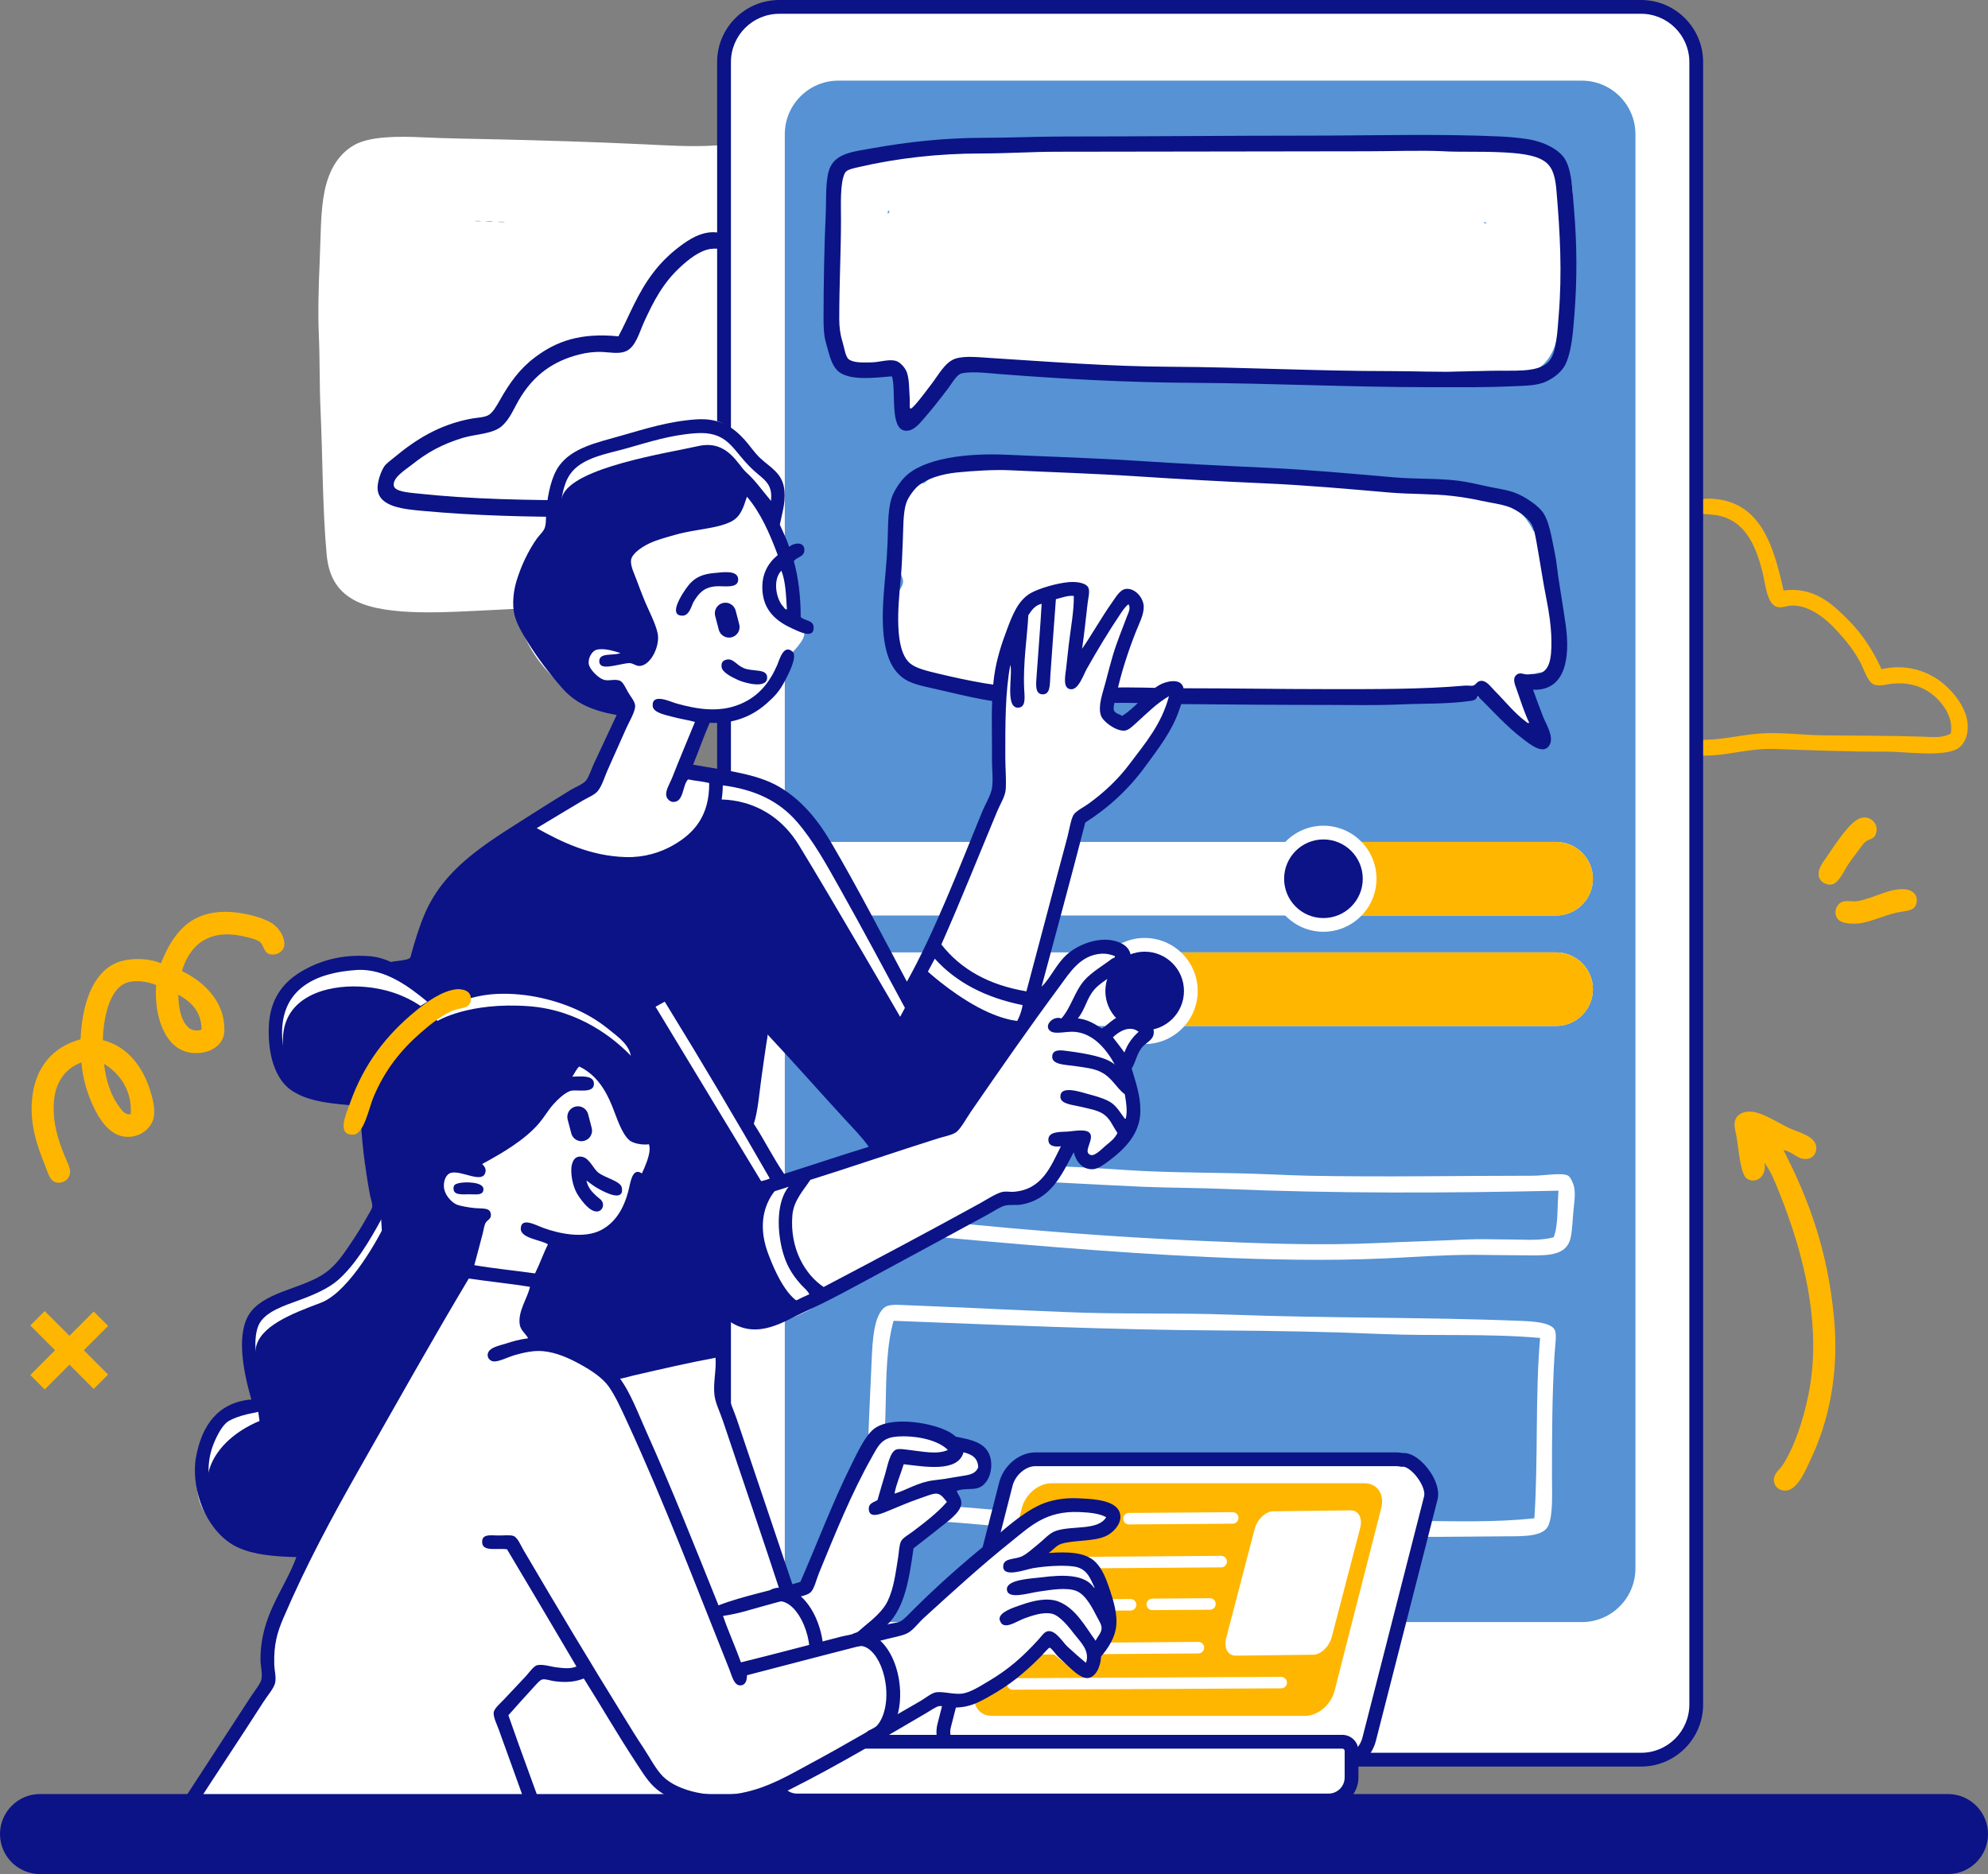
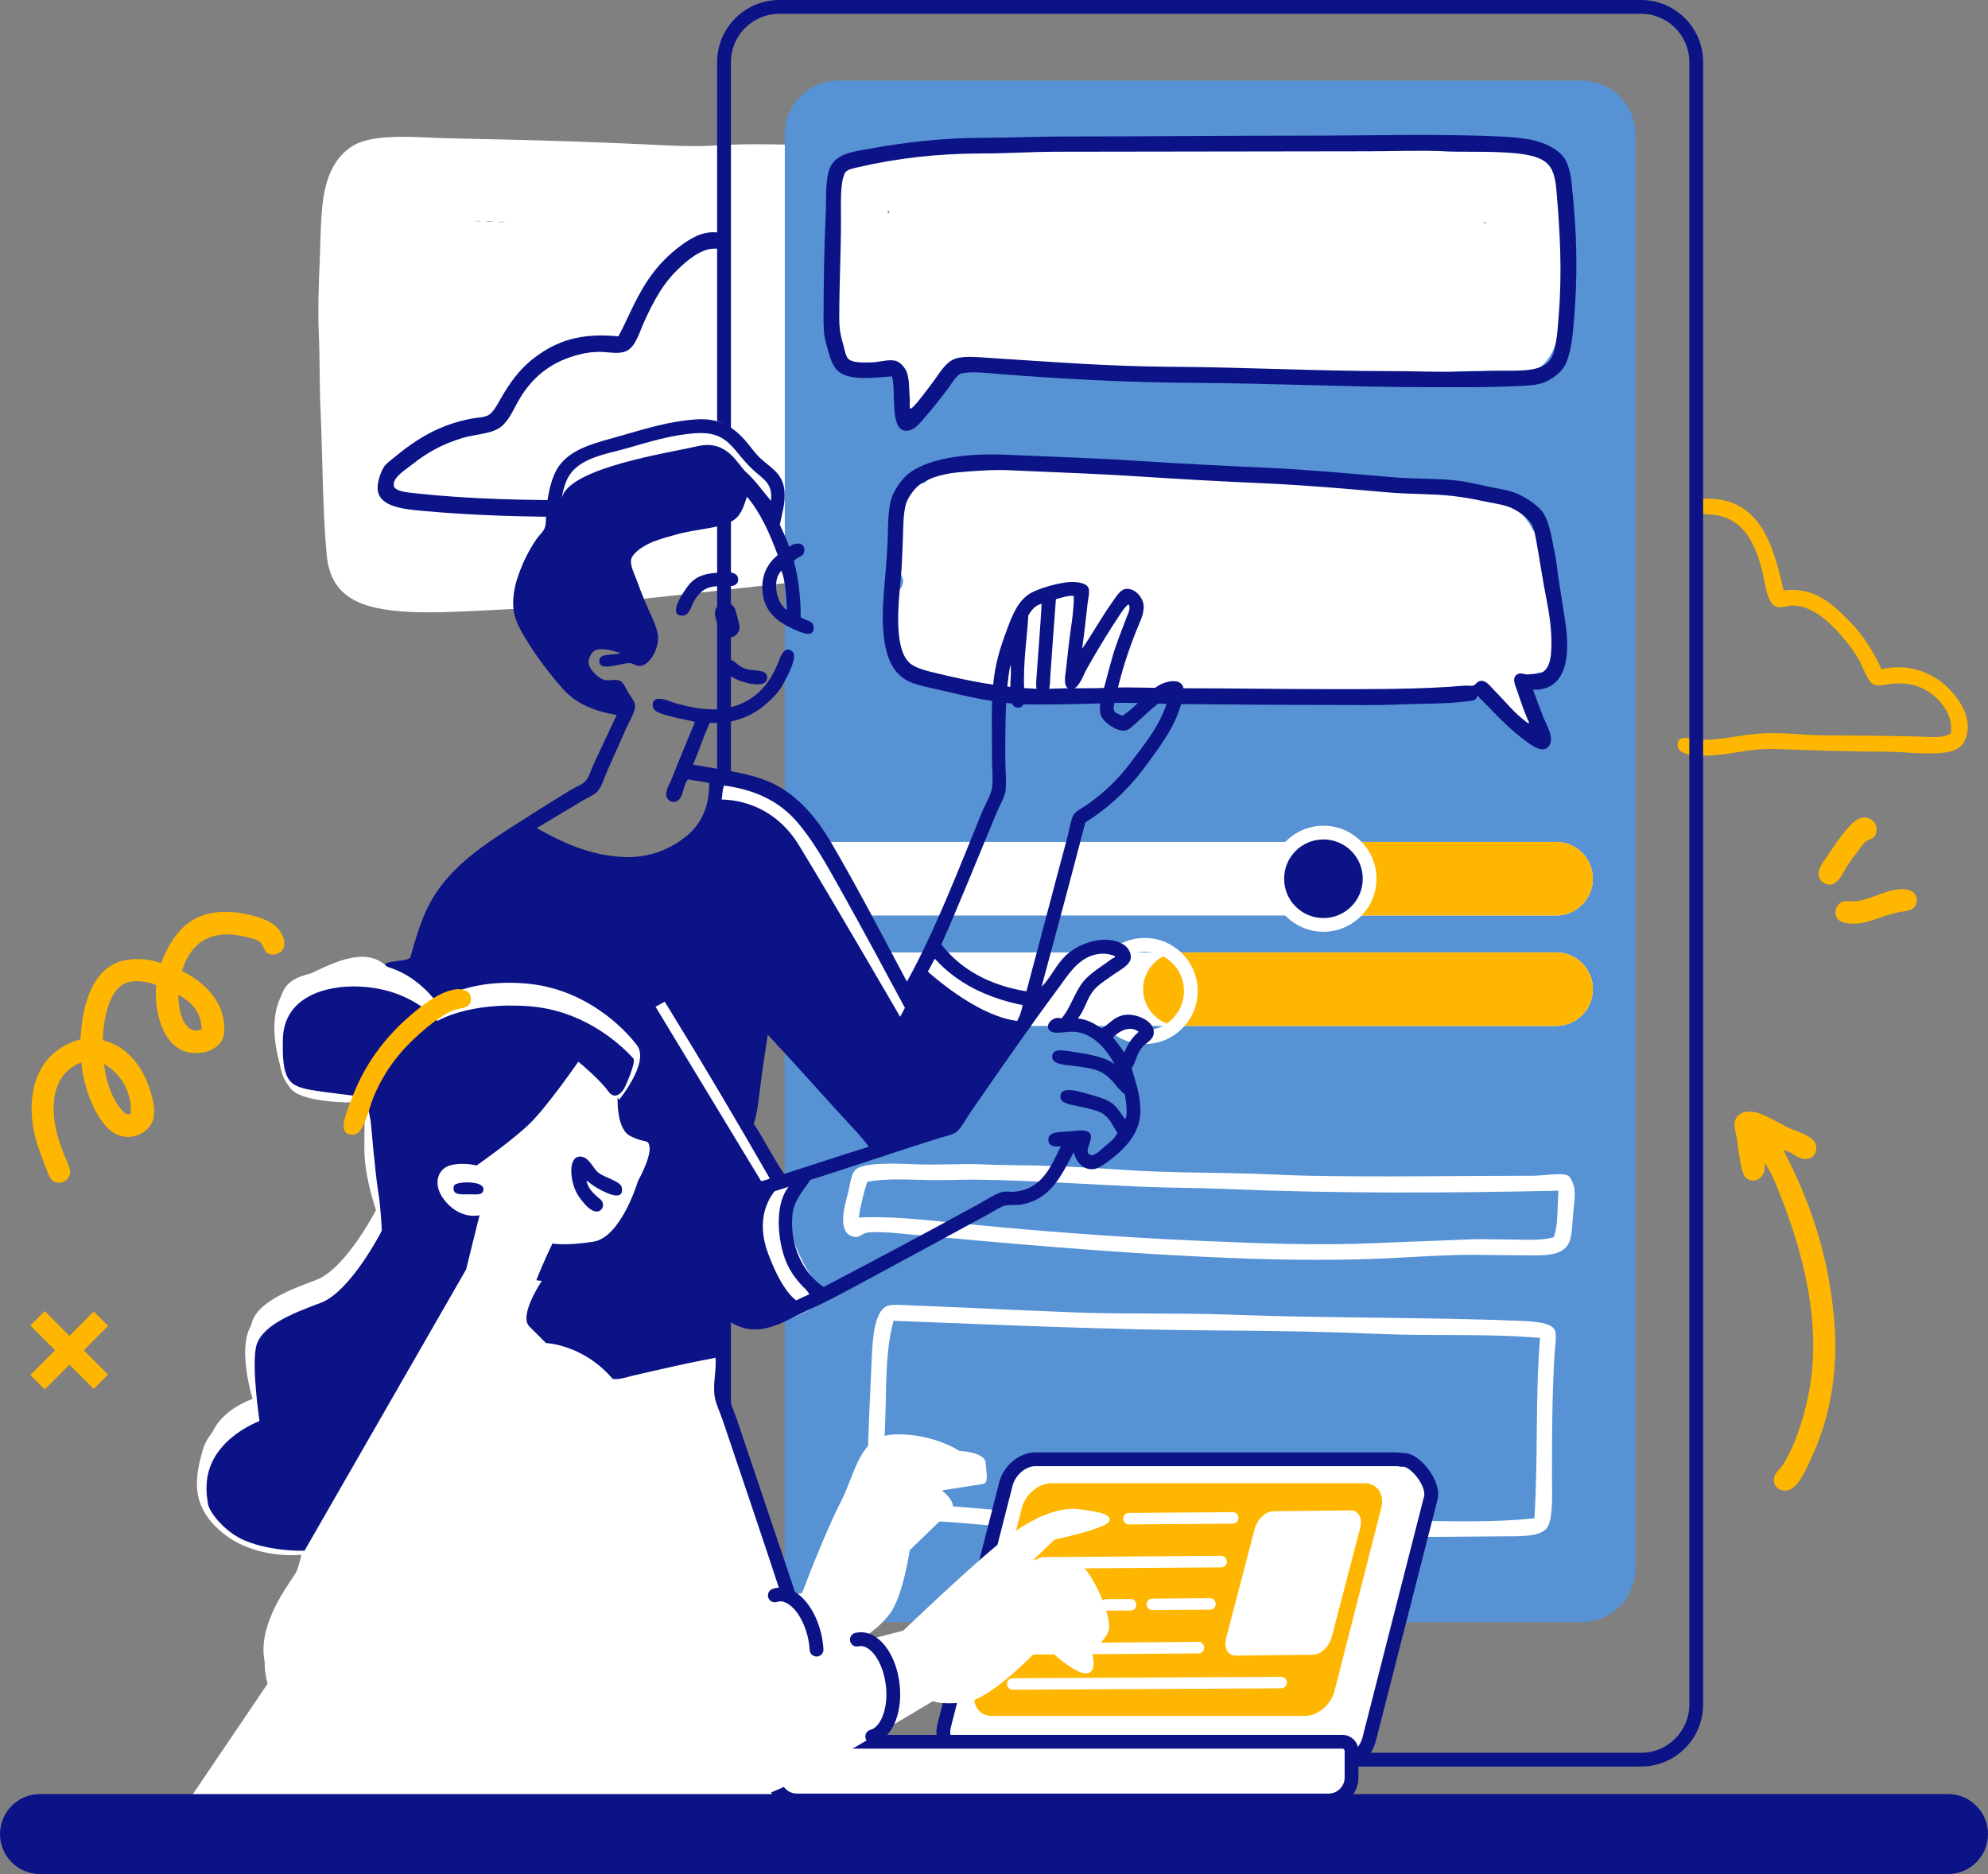
<svg xmlns="http://www.w3.org/2000/svg" id="b" data-name="Слой 2" viewBox="0 0 712.64 671.9">
  <rect x="0" y="0" width="712.64" height="671.9" fill="#808080" stroke="none" />
  <defs>
    <style>
      .d {
        fill: #5692d4;
      }

      .d, .e, .f, .g {
        fill-rule: evenodd;
      }

      .h, .e {
        fill: #fff;
      }

      .f {
        fill: #ffb600;
      }

      .g, .i {
        fill: #0b1386;
      }
    </style>
  </defs>
  <g id="c" data-name="Capa 1">
    <g>
      <path class="f" d="M674.46,239.88c-2.89-6.29-6.66-12.36-11.86-17.56-5.42-5.42-12.1-12.12-23.25-10.6-3.46-15.54-7.93-31.7-25.31-32.9-3.47-.24-6,.13-5.85,3.01,.16,3.12,3.49,2.28,6.96,2.85,10.22,1.68,14.11,10.48,16.61,20.25,1.04,4.05,1.56,11.69,5.22,12.65,1.85,.49,3.41-.41,5.22-.47,2.1-.08,3.94,.38,5.38,.95,5.88,2.3,10.03,6.91,14.08,11.71,1.89,2.24,3.66,4.83,5.22,7.75,1.44,2.71,2.62,7.03,4.9,7.91,2,.77,4.46-.12,6.64-.32,6.94-.62,12.05,1.51,15.98,5.38,3.07,3.03,5.74,7.47,4.9,12.5-3.08,1.76-6.93,1.22-10.6,1.11-11.26-.35-23.15-.35-35.12-.47-7.49-.08-15.46-1.2-22.94-.63-7.28,.55-14.43,2.54-21.51,2.21-2.93-.13-7.28-2.08-7.75,1.42-.58,4.36,7.01,4.27,9.65,4.27,8.69,0,15.86-2.69,25.15-2.37,12.51,.43,27.34,1.02,39.86,.95,6.84-.04,20.02,1.99,25.47-.95,2.96-1.6,4.5-5.87,3.64-10.44-1.1-5.86-6.29-11.69-10.6-14.55-4.99-3.32-11.75-5.47-20.09-3.64Z" />
      <g>
        <path class="e" d="M177.93,49.95c17.54,.42,34.69,.93,52.32,1.76,8.78,.41,17.8,1.02,26.31,.44,8.52-.58,17.51-.47,26.45-.29,17.6,.35,35.54,.74,53.35,.74,4.61,0,9.14-.42,13.23,0,1.96,.2,3.39,.84,5.29,1.47,1.86,.62,4.05,.62,5.88,1.03,6.81,1.53,12.38,5.29,14.7,12.35,2.19,6.67,.34,17.22-.29,24.69-1.42,16.76-3.75,32.78-5.44,48.65-1.74,16.38-2.21,34.22-7.35,46.74-2.71,6.61-7.16,10.95-13.96,13.08-3.42,1.07-7.42,1.4-11.61,1.91-36.35,4.46-72.71,8.61-109.34,12.49-16.14,1.71-32.42,2.85-50.41,3.67-16.32,.75-38.13,2.53-49.53-3.23-5.98-3.03-9.65-8.04-10.43-16.61-1.51-16.38-1.41-34.75-2.2-51.88-.41-8.87-.21-17.75-.59-26.45-.38-8.63-.1-17.73,.29-26.75,.41-9.27,.25-17.97,1.76-25.28,1.6-7.72,5.06-13.27,10.58-16.46,5.64-3.25,16.31-3.18,24.4-2.79,8.89,.42,17.76,.52,26.6,.73Zm-7.94,29.25c1.29,.35,3.91,.03,1.32,0-.49,0-.87,0-1.32,0Zm6.76,.29c-.59-.34-1.81-.05-2.65-.15,.59,.34,1.81,.05,2.65,.15Zm1.62,0c1.29,.35,4.13,.03,1.47,0-.49,0-1.03,0-1.47,0Zm126.1,2.65c-.64-.34-1.91-.05-2.79-.15h-20.13c7.35,.34,15.33,.05,22.93,.15Zm11.17,.15c-.59-.34-1.81-.05-2.64-.15h-2.65c1.47,.34,3.58,.05,5.29,.15Zm11.02,.15c-1.47-.34-3.58-.05-5.29-.15,1.47,.34,3.58,.05,5.29,.15Zm6.61,.15c-.93-.34-2.5-.05-3.67-.15,.93,.34,2.5,.05,3.67,.15Zm4.85,.15c-.59-.34-1.81-.05-2.65-.15,.59,.34,1.81,.05,2.65,.15Zm3.68,.15c-.54-.34-1.71-.05-2.5-.15,.54,.34,1.71,.05,2.5,.15Zm2.64,.15c-.25-.34-1.12-.05-1.62-.15,.25,.34,1.12,.05,1.62,.15Zm1.91,0h-1.03c-.48,.4,1.31-.25,.88,.59,.17,.47,.17-.39,.15-.59Z" />
        <path class="g" d="M221.69,120.58c-13.76-1.35-22.23,1.79-29.82,7.45-5.51,4.11-9.17,9.18-12.76,15.57-1.11,1.98-2.57,4.53-4.14,5.3-1.64,.81-3.86,.81-5.8,1.16-11.66,2.11-20.14,7.53-27.83,13.92-1.21,1.01-2.92,2.2-3.64,3.31-1.23,1.88-2.58,5.8-2.32,8.28,.65,6.25,9.55,7,16.4,7.62,18.92,1.72,37.17,2.15,57.65,2.15,4.61,0,8.78,.22,8.78-3.15,0-3.55-3.43-2.82-7.62-2.82-21.43,0-41.73-.35-61.46-2.49-2.87-.31-7.53-.68-7.95-2.65-.63-2.97,4.3-5.89,6.46-7.62,5.48-4.4,10.82-7.34,18.22-9.61,4.36-1.34,10.73-1.38,13.92-4.14,3.3-2.86,4.41-6.69,7.12-10.93,4.76-7.44,11.25-12.51,21.04-14.91,2.45-.6,5.13-.96,8.12-.83,2.62,.12,5.92,.85,8.45-.33,3.41-1.59,4.66-6.68,6.3-10.27,3.67-8.06,6.98-14.22,13.09-19.88,2.76-2.55,6.77-5.85,10.77-6.46,3.02-.46,6.7,1,6.79-2.65,.07-2.57-2.37-3.13-4.97-3.31-5.07-.36-9.54,2.57-12.92,5.13-3.73,2.83-6.62,5.75-9.11,8.95-6.03,7.74-8.88,15.96-12.76,23.19Z" />
      </g>
      <g>
-         <path class="e" d="M279.33,2.47h308.94c10.92,0,19.78,8.85,19.78,19.78V611.11c0,10.93-8.86,19.78-19.78,19.78H279.33c-10.93,0-19.78-8.85-19.78-19.78V22.25c0-10.92,8.86-19.78,19.78-19.78Z" />
        <path class="i" d="M257.07,611.11V22.25c0-12.27,9.98-22.25,22.26-22.25h308.94c12.27,0,22.25,9.98,22.25,22.25V611.11c0,12.27-9.98,22.25-22.25,22.25H279.33c-12.27,0-22.26-9.98-22.26-22.25ZM279.33,4.95c-9.54,0-17.31,7.76-17.31,17.31V611.11c0,9.54,7.77,17.31,17.31,17.31h308.94c9.54,0,17.31-7.76,17.31-17.31V22.25c0-9.54-7.76-17.31-17.31-17.31H279.33Z" />
      </g>
      <path class="d" d="M300.56,28.91h266.46c10.62,0,19.23,8.61,19.23,19.22V562.33c0,10.62-8.61,19.23-19.23,19.23H300.56c-10.62,0-19.23-8.61-19.23-19.23V48.13c0-10.62,8.61-19.22,19.23-19.22Z" />
      <g>
        <path class="e" d="M377.86,418.06c8.6,.36,17.13,.83,25.7,1.42,16.93,1.15,34.47,.78,52.5,1.58,3.28,.14,8.46,.38,12.93,.47,27.04,.53,52.92,0,80.56,0,3.88,0,10.52-1.25,12.61,0,.73,.43,1.69,2.35,2.05,3.78,.72,2.87-.04,6.65-.32,10.4-.28,3.81-.47,7.72-1.42,9.77-2.49,5.39-9.9,4.57-18.13,4.57-5.37,0-11.13-.16-16.08-.16-10.85,0-21.25,.78-31.37,1.26-20.86,.99-43.59,.47-63.85-.47-35.79-1.67-71.73-4.88-106.1-8.04-5.17-.48-10.74-1.17-15.61-.79-2.38,.19-2.93,2.03-5.2,1.58-6.27-1.26-3.39-11.02-2.21-15.45,.82-3.08,1.07-7.09,2.84-8.67,3.08-2.74,15.46-2.13,21.13-1.89,8.42,.35,17.48-.28,23.33,0,9.15,.44,17.96,.27,26.64,.63Zm-70,18.44c10.46-.45,20.77,.55,30.9,1.58,29.78,3.02,59.82,5.4,91.28,6.78,21.14,.93,42.72,1.78,64.01,.79,10.38-.48,20.88-.76,31.37-1.26,5.34-.25,10.71,0,16.08,0s10.47,.54,15.45-.79c1.71-4.44,1.24-11.06,1.73-16.71-40.44,.91-80.28,1.04-119.81-.63-9.84-.41-19.76-.37-29.64-.79-19.12-.81-38.36-2.22-58.33-2.52-4.98-.08-9.95,.16-14.98,.16-8.72,0-17.47-.88-25.07,.63-1.21,3.94-2.32,8.12-3,12.77Z" />
        <path class="e" d="M352.8,469.14c9.58,.49,19.28,.82,29.01,1.26,19.56,.89,39.45,.19,59.59,.95,34.07,1.28,69.78,.85,103.74,2.21,4.76,.19,10.69,.61,12.14,3.15,.88,1.54,.17,5.84,0,8.51-.92,14.85-.94,29.73-.94,44.62,0,5,.43,13.06-1.26,17.03-1.75,4.11-8.84,3.91-15.45,3.94-15.41,.08-31.04,.46-45.72-.16-5.16-.22-10.28,0-15.29-.16-15.35-.48-30.69-.95-45.72-.95-22,0-41.42-.11-60.85-1.26-9.22-.55-18.81-1.57-28.69-2.36-6.5-.52-14.93-.74-21.76-1.42-.97-.1-1.83-.58-2.84-.79-4.1-.84-7.4-2.89-8.04-7.25-.33-2.26,.1-5.09,.16-7.88,.29-13.53,.96-27.5,1.58-40.83,.32-6.8,.7-16.16,4.73-19.08,1.51-1.09,4.51-.87,6.31-.79,9.77,.46,19.51,.76,29.32,1.26Zm-32.48,4.41c-2.5,8.8-2.63,19.76-2.84,30.43-.21,10.72-1,21.7-1.26,32,.85,1.2,2.16,1.94,3.47,2.68,27.53,1.17,54.91,5.2,84.19,5.2,9.77,0,19.71-.48,29.8,0,19.21,.92,38.83,.33,58.33,1.26,4.88,.23,9.93,.13,14.82,.16,14.58,.08,29.18,.62,43.2-.95,1.39-20.84,.26-44.2,2.05-64.64-18.77-1.66-37.93-.61-57.07-1.42-19.03-.8-38.17-1.16-57.23-1.26-39.77-.21-79.46-2.01-117.45-3.47Z" />
      </g>
      <g>
        <g>
          <path class="e" d="M318.57,132.59c-2.96-.43-3.88,1.08-6.24,1.09-6.13,.03-10.78-3.61-12.95-8.11-2.32-4.84-2.15-11.37-2.5-18.72-.5-10.47-.52-20.62-.31-31.05,.07-3.68-.2-7.28,.47-10.14,1.25-5.37,5.21-9.1,10.45-10.61,5.44-1.57,12.76-1.01,19.97-.94,14.13,.15,28.3-.1,41.97-.31,13.63-.21,27.57-.78,41.51-.78s27.63,.38,41.35,0c6.82-.19,13.43-.27,20.13,0,14.05,.56,26.13-2.55,39.16-3.12,6.91-.3,13.87-1.13,20.44-.78,9.16,.49,18.66,2.78,24.19,6.24,3.26,2.04,5.97,5.2,7.02,9.67,1.07,4.56,.55,11.15,.31,16.07-.24,5.05-.83,10.37-1.25,15.45-.43,5.2,.14,11.24-.78,16.07-.51,2.64-2.12,3.55-2.81,5.77-.67,2.16-.77,3.99-1.4,5.77-1.78,5.01-5.57,9.35-11.7,9.99-5.95,.62-11.16-.93-16.54-1.09-6.73-.2-13.45,.81-20.13,1.4-6.81,.61-13.68,1.08-20.91,.78-6.84-.29-13.87-.17-21.06-.31-6.71-.13-13.49-.94-20.28-1.4-6.97-.47-13.78-.55-20.75,0-6.68,.53-13.37,1.34-19.97,1.72-10.44,.59-21.1,0-31.05-.78-3.38-.27-7.17-.17-9.99-.94-1.97-.54-3-2.29-4.53-2.5-2.77-.38-5.43,.85-7.96,.62-1.87-.17-3.24-1.38-5.31-1.25-1.91,.13-2.71,1.03-4.84,1.56-2.33,3.57-7.81,7.06-10.77,10.77-.58,.72-2.09,4.41-2.81,4.68-1.96,.75-3.61-1.3-4.99-1.4,1.19-6.72,.31-12.63-5.15-13.42Zm.31-56.95h-.62v1.09c.26-.31,.57-.58,.62-1.09Zm212.83,4.06c.12,.21,1.21,.7,1.09,.16-.2-.21-.68-.15-1.09-.16Z" />
          <path class="e" d="M534.53,250.24c.26,4.25,3.17,6.2,5.93,8.74,1.76,1.62,3.65,3.42,5.62,3.9,2.8,.68,5.38-.36,7.02-2.03-1.61-3.54-7.44-9.17-6.4-15.29,.59-3.47,5.52-5.94,9.21-3.59,1.11-1.37,2.06-4.08,1.25-6.4,3.13-3.6,2.49-9.08,1.56-15.14-1.33-8.66-2.9-18.3-4.21-26.68-1.43-1.32-3.06-2.45-4.84-3.43-3.24-6.72-10.08-12.32-17.94-14.51-6.78-1.89-14.28-1.28-22-2.03-14.71-1.42-29.3-2.81-45.25-2.81-8.12,0-16.16-.12-24.03,.16-7.74,.27-15.03-.2-22.47-1.25-7.37-1.04-14.76-1.16-22.16-1.87-7.63-.74-15.33-.75-22.62-1.4-2.42-.22-6.32-.29-9.21-.16-2.68,.12-5.26,.82-7.8,.94-5.18,.23-10-.38-14.51,.62-4.24,.95-7.46,2.56-10.3,5.15-5.9,.87-7,5.37-8.27,11.39-.27,1.28-.94,2.51-.94,3.9,0,2.25,.21,5.06,0,7.65-.24,2.84-.33,5.59,0,7.49,.3,1.73,1.65,3.46,1.56,4.99-.12,2.18-2.21,3.8-2.96,5.46-4.06,9.01-1.6,18.99,4.06,24.65,2.9,2.9,6.5,4.47,10.77,5.77,4.3,1.32,8.99,1.74,13.73,2.65,1.73,.33,3.26,.97,4.99,1.09,13.23,.97,26.72,1.17,40.1,2.5,7.54,.75,14.97,1.29,22.78,.94,15.88-.72,32.41,.54,47.9,.62,16.37,.09,31.95,.2,46.81-1.4,7.73-.84,15.23-1.13,22.62-.62Z" />
        </g>
        <g>
          <path class="g" d="M301.47,133.82c-1.48-.83-2.56-2.41-3.28-4.06-.87-2-1.47-4.63-2.19-7.18-.74-2.67-.78-5.7-.78-8.74,0-11.66,.26-26.06,.78-36.98,.27-5.68-.27-13.21,1.72-17.16,2.44-4.84,8.62-5.42,14.98-6.55,12.57-2.23,25.75-3.74,40.1-3.74,9.5,0,19.1-.47,28.71-.47,29.11,0,58.15-.31,86.91-.31,22.89,0,47.5-.73,69.44,.31,3.36,.16,6.52,.46,9.67,.94,5.62,.85,11.63,3.63,13.73,7.64,2.24,4.29,2.38,10.42,2.96,17.32,1.13,13.29,1.13,25.43,.16,37.92-.49,6.22-.93,12.33-2.81,17.01-1.28,3.19-4.08,5.51-7.33,7.02-3.45,1.6-7.82,1.49-12.8,1.72-9.72,.44-19.38,.31-28.55,.31-28.75,0-56.62-1.41-85.04-1.56-23.63-.13-46.76-1.38-69.12-3.12-4.48-.35-9.91-1.08-13.89-.31-1.92,.37-3.84,3.96-4.99,5.46-3.23,4.22-5.49,7.14-9.05,11.23-1.62,1.86-3.55,4.13-6.24,3.9-5.86-.49-3.2-14.95-4.84-19.5-6.4,.54-13.74,1.45-18.26-1.09Zm216.42-79.58c-8.66-.41-18.79,0-27.93,0-36.66,0-74.21,.16-110.94,.16-9.06,0-17.87,.62-27.15,.62-15.58,0-30.39,1.72-43.85,4.84-2.59,.6-4.51,.96-5.15,2.18-1.79,3.44-1.4,11.34-1.4,16.7,0,11.81-.62,22.47-.62,35.58,0,2.88,.32,5.5,1.09,7.96,.72,2.29,1.08,5.61,2.34,6.55,1.81,1.35,5.44,1.13,8.11,1.09,2.83-.04,5.81-1.14,8.43-.62,1.87,.37,3.63,2.57,4.21,4.06,.97,2.49,.85,6.41,1.09,9.67,.14,1.86-.52,4.58,1.09,2.97,2.26-2.26,4.84-5.92,6.55-8.11,2.74-3.51,5.01-8.17,8.89-9.36,3.33-1.02,8.29-.44,12.79-.16,21.22,1.34,41.94,3,63.97,3.12,26.37,.14,52.37,1.56,79.11,1.56,8.63,0,17.02,.41,26.06,.16,3.98-.11,8.62-.31,13.11-.31,7.63,0,15.05,.39,18.1-4.06,2.25-3.29,2.52-10.43,2.96-15.76,1.27-15.37,.47-29.81-.78-44.47-.4-4.68-1.08-8.37-4.06-10.61-3.54-2.66-10.24-3.16-16.38-3.43-6.89-.3-13.85-.04-19.66-.31Z" />
          <path class="g" d="M526.79,251.32c-7.82,1.14-16.48,.86-25.28,1.25-8.63,.38-17.6,.16-26.37,.16-16.92,0-34.91-.13-52.74-.31-8.69-.09-17.56-.68-26.21-.31-8.89,.37-17.61,.47-26.06,.47-12.38,0-23.96-3.09-34.33-5.46-3.8-.87-7.52-1.56-10.3-2.96-8.8-4.43-9.71-17.18-8.74-30.74,.44-6.2,1.11-11.72,1.4-18.72,.29-6.89-.04-13.42,2.18-17.94,.93-1.89,2.2-3.8,3.74-5.46,6.66-7.13,22.87-8.91,36.67-8.27,15.33,.71,31.29,1.17,46.81,2.18,15.4,1.01,30.67,1.77,46.65,2.5,15.2,.69,30.44,2.14,45.56,3.43,8,.69,15.92,.29,23.25,1.25,3.42,.45,6.94,1.3,10.3,2.03,3.53,.77,7.09,1.18,9.99,2.34,3.27,1.31,7.35,3.99,9.36,6.4,2.74,3.28,3.62,10.19,4.68,15.13,.59,2.76,.82,5.66,1.25,8.58,.88,5.91,1.77,10.94,2.65,17.16,1.64,11.58,.05,23.71-11.7,23.25,1.19,3.26,2.2,6.14,3.59,9.67,.96,2.45,4.02,7.19,2.34,10.14-2.18,3.85-7.27-.46-9.36-2.03-6.28-4.71-11.36-10.62-16.38-15.45-.81,1.52-1.6,1.52-2.96,1.72Zm21.38,7.8c-1.88-3.99-2.96-7.58-4.52-12.01-.63-1.77-1.67-4.05,.16-5.31,1.22-.84,2.31,.06,3.9,0,.76-.03,1.41-.18,2.18-.16,5.7,.21,6.34-5.45,6.24-12.17-.08-5.11-.91-10.28-1.72-14.35-1.38-6.94-2.38-13.92-3.59-20.6-.45-2.47-.89-5.03-1.87-6.71-1.35-2.3-5.28-5.09-8.11-6.09-2.9-1.02-6.46-1.45-9.83-2.18-3.36-.74-6.83-1.31-10.3-1.72-7.06-.84-14.99-.58-22.78-1.25-14.94-1.28-29.33-2.6-44.63-3.28-15.28-.67-30.59-1.52-45.56-2.5-15.37-1.01-31.03-1.5-45.72-2.19-5.59-.26-13.13,.21-18.88,.78-5.51,.55-11.05,2.21-14.2,4.99-1.28,1.13-3.36,3.84-4.06,5.93-1.18,3.54-1.04,8.72-1.25,13.57-.21,4.85-.31,9.14-.78,14.04-.91,9.54-2.43,25.08,3.43,29.96,2.09,1.74,5.98,2.67,9.83,3.59,10.96,2.61,21.93,4.88,34.64,5.46,4.24,.19,8.55-.16,12.95-.16,4.38,0,8.91,.04,13.26-.16,8.71-.4,17.55,.16,26.21,.16,18.23,0,35.12,.31,52.89,.31,16.56,0,33.45,.11,49-1.25,1-.09,2.27,.15,2.96,0,1.23-.27,1.33-1.75,3.12-1.72,1.87,.03,3.45,2.36,4.68,3.59,3.82,3.82,6.92,7.87,11.23,11.08,.14,.1,.82,.78,1.09,.31Z" />
        </g>
      </g>
      <path class="e" d="M297.68,341.45h260.14c7.28,0,13.19,5.9,13.19,13.19s-5.91,13.19-13.19,13.19H297.68c-7.28,0-13.19-5.9-13.19-13.19s5.9-13.19,13.19-13.19Z" />
      <path class="f" d="M422.97,341.45h134.85c7.28,0,13.19,5.9,13.19,13.19s-5.91,13.19-13.19,13.19h-134.85c-7.28,0-13.19-5.9-13.19-13.19s5.9-13.19,13.19-13.19Z" />
      <g>
-         <path class="g" d="M410.33,371.85c9.13,0,16.55-7.43,16.55-16.56s-7.43-16.56-16.55-16.56-16.55,7.43-16.55,16.56,7.43,16.56,16.55,16.56Z" />
        <path class="h" d="M410.33,341.2c7.78,0,14.09,6.31,14.09,14.1s-6.31,14.1-14.09,14.1-14.09-6.31-14.09-14.1,6.31-14.1,14.09-14.1h0Zm0-4.92c-10.48,0-19.01,8.53-19.01,19.02s8.53,19.02,19.01,19.02,19.01-8.53,19.01-19.02-8.53-19.02-19.01-19.02h0Z" />
      </g>
      <path class="e" d="M297.68,301.86h260.14c7.28,0,13.19,5.91,13.19,13.19s-5.91,13.19-13.19,13.19H297.68c-7.28,0-13.19-5.9-13.19-13.19s5.9-13.19,13.19-13.19Z" />
      <path class="f" d="M481,301.86h76.82c7.28,0,13.19,5.91,13.19,13.19s-5.91,13.19-13.19,13.19h-76.82c-7.29,0-13.19-5.9-13.19-13.19s5.9-13.19,13.19-13.19Z" />
      <g>
        <path class="g" d="M474.41,331.6c9.13,0,16.56-7.42,16.56-16.55s-7.43-16.55-16.56-16.55-16.55,7.43-16.55,16.55,7.43,16.55,16.55,16.55Z" />
        <path class="h" d="M474.41,300.96c7.79,0,14.1,6.31,14.1,14.1s-6.31,14.09-14.1,14.09-14.09-6.31-14.09-14.09,6.31-14.1,14.09-14.1h0Zm0-4.92c-10.48,0-19.01,8.53-19.01,19.01s8.53,19.01,19.01,19.01,19.02-8.53,19.02-19.01-8.53-19.01-19.02-19.01h0Z" />
      </g>
-       <path class="e" d="M398.71,285.99c5.93-4.5,15.18-17.76,17.31-21.59,2.13-3.84,6.07-10.62,4.45-15.17-1.62-4.55-15.43,9.38-16.82,10.72-1.39,1.34-6.76-3.29-6.76-3.29,0,0,8.07-29.76,9.72-34.46,1.66-4.69-.6-8.76-3.13-9.07-2.53-.31-18.46,30.33-18.46,30.33,0,0,2.53-27.57,2.8-30.5,.27-2.93-11.22-1.5-18.96,3.63-7.74,5.12-11.07,22.42-10.88,34.12,.19,11.7-.82,31.82-.82,31.82l-32.48,74.02s-21.5-37.81-35.61-58.69c-14.11-20.88-44.01-21.43-44.01-21.43l6.1-17.48s5.3-.37,13.19-2.47c7.89-2.1,17.48-20.44,17.48-20.44,0,0,5.75-5.05,6.43-8.24,.68-3.19-4.12-3.79-4.12-3.79,0,0,1.66-1.56,.17-12.37-1.5-10.81-7.09-23.24-7.09-23.24,0,0,1.57-13.35,.33-15.99-1.24-2.64-7.05-7.76-15.82-15.66-8.77-7.89-40.07,1.89-52.59,6.1-12.52,4.2-12.53,27.86-12.53,27.86,0,0-9.14,10.19-10.71,23.57-1.58,13.38,8.38,26.16,18.13,33.47,9.76,7.3,16.16,7.09,16.16,7.09l3.96,2.3-12.53,24.56s-32.5,21.53-48.14,33.8c-15.63,12.26-15.66,41.88-15.66,41.88,0,0-5.84,265.65-6.53,297.02-.04,1.97-.07,3.01-.07,3.01l164.52-3.95-47.64-153.15,.16-28.19s5.04,2.59,7.42,3.14c2.38,.55,12.37-1.32,20.77-4.95,8.4-3.63,70.56-38.74,70.56-38.74,0,0,.07,.41,9.4-2.31,9.32-2.71,14.18-16.97,14.18-16.97l5.44,.33s.26,2.91,3.79,4.45c3.53,1.54,7.49-.17,14.18-11.21,6.69-11.04-.17-22.42-.17-22.42,0,0,5.99-9.96,7.25-12.36,1.26-2.4-.86-2.37-4.62-3.8-3.76-1.42-12.2,4.95-12.2,4.95,0,0-.78,.49-2.97-1.32-2.19-1.82-8.08-4.29-8.08-4.29,0,0,4.59-8.77,6.27-11.54,1.68-2.76,12.84-8.86,13.19-10.72,.35-1.86-6.55-4.16-13.52-2.8-6.97,1.36-21.92,25.71-21.92,25.71l20.77-72.86s4.79-3.9,10.71-8.41Zm-119.68,137.65l-11.7-19.94,6.59-35.61,39.4,43.85-34.29,11.7Z" />
      <path class="e" d="M221.86,229.72s7.89,9.92,9.56,6.26c1.67-3.66,4.91-6.84,2.31-12.04-2.6-5.19-13.98-24.31-6.59-29.51,7.39-5.19,16.53-6.2,24.4-8.08,7.87-1.88,12.4,.84,14.18-4.45,1.78-5.3-.32-9.72,2.31-6.6,2.63,3.13,7.91,10.39,7.91,10.39,0,0,6.95-7.25,1.65-13.68-5.3-6.43-6.94-8.89-10.06-11.7-3.12-2.82-6.77-11.82-17.31-9.4-10.54,2.42-44.89,7.54-48.63,17.97-3.74,10.43-3.46,20.77-3.46,20.77,0,0-16.37,15.86-10.55,29.18,5.81,13.32,16.89,29.62,23.57,32.48,6.68,2.85,14.18,4.61,14.18,4.61l-1.15-6.43-2.97-3.3s-9.53-.96-12.03-7.25c-2.5-6.29-.95-9.32,2.14-9.56,3.09-.24,10.55,.33,10.55,.33Z" />
      <path class="g" d="M219.97,228.6s9.12,9.73,10.79,6.07c1.67-3.66,3.08-9.3,.48-14.49-2.6-5.19-11.49-20.55-4.11-25.74,7.39-5.19,15.23-5.54,23.1-7.42,7.87-1.88,12.61-.02,14.38-5.31,1.78-5.3,1.98-8.44,4.61-5.31,2.63,3.13,6.7,9.31,6.7,9.31,0,0,6.95,1.77,1.65-4.66-5.3-6.43-6.94-8.89-10.06-11.7-3.12-2.82-6.77-11.82-17.31-9.4-10.54,2.42-44.89,7.54-48.63,17.97-3.74,10.43-8.77,18.54-8.77,18.54,0,0-11.02,12.57-5.21,25.89,5.81,13.32,17.14,25.1,23.83,27.96,6.68,2.85,12.56,4.35,12.56,4.35l.48-3.38-3.7-5.87s-8.29,2.51-10.79-3.79c-2.5-6.29-2.77-9.9,.32-10.14,3.09-.24,9.66-2.85,9.66-2.85Z" />
      <path class="e" d="M212.31,493.66l44.01-9.56,1.32,14.02,53.12,157.81-167.69-9.45,69.24-152.82Z" />
      <path class="e" d="M268.25,403.49l11.54,18.79,10.05-1.15s-11.22,7.92-5.28,23.9c5.95,15.98,13.36,19.94,13.36,19.94,0,0-15.48,10.54-23.41,9.4-7.93-1.14-14.34-6.43-14.34-6.43l.5,13.19-107.82,23.24s-11.8-128.62-4.45-159.91c7.34-31.28,15.79-28.11,21.93-33.96,6.13-5.85,17.64-14.18,17.64-14.18,0,0,16.2,10.58,31.32,12.86,15.13,2.27,33.67-5.4,36.43-14.51,2.77-9.11,4.45-15.33,4.45-15.33,0,0,18.9-2.38,30.33,16.32,11.44,18.69,36.27,61.49,36.27,61.49l9.06-16.98s8.5,7.99,18.79,13.52c10.3,5.53,16.49,5.11,16.49,5.11l-1.48,7.75-27.2,38.24-25.88,7.25-42.04-48.14-6.26,39.56Z" />
      <path class="g" d="M267.29,400.85l-26.87-42.9-5.43,2.99,39.3,64.92,5.02-.53s-9.9,8.13-3.96,24.11c5.95,15.98,11.2,17.4,11.2,17.4,0,0-8.08,7.79-16.01,6.65-7.93-1.14-10.85-1.89-10.85-1.89l-.17,11.54-110.75,28.62s-8.7-129.64-1.35-160.92c7.34-31.28,12.45-32.42,18.58-38.26,6.13-5.85,21.59-14.21,21.59-14.21,0,0,15.68,8.55,30.8,10.82,15.13,2.27,31.42-2.94,34.18-12.04,2.77-9.11,3.51-10.41,3.51-10.41,0,0,18.9-2.38,30.33,16.32,11.44,18.69,36.27,61.49,36.27,61.49l9.06-16.98s8.5,7.99,18.79,13.52c10.3,5.53,16.49,5.11,16.49,5.11l-2.89,6.78-22.96,31.16-27.85,7.81-39.4-43.85-6.63,32.76Z" />
      <g>
        <path class="g" d="M282.91,196.03c2.01-1.6,5.45-1.79,5.44,1.15-.01,2.49-2.53,2.41-3.79,3.96,1.62,5.9,2.46,12.59,2.47,20.11,1.52,1.38,4.42,1.06,4.62,3.46,.37,4.64-5.23,1.72-7.58,.66-5.5-2.47-10.05-6.2-10.71-13.02-.61-6.29,1.93-10.45,5.44-13.35-2.89-7.77-6.14-15.17-11.04-20.93-1.28,3.82-2.17,7.14-5.61,8.9-5.13,2.64-12.86,2.69-20.11,4.78-2.7,.78-6.43,1.7-9.4,3.13-2.72,1.32-6.13,3.65-6.43,5.93-.27,2.1,1.24,5.06,1.98,7.09,.87,2.4,1.72,4.53,2.47,6.43,1.78,4.5,4.34,8.99,5.11,12.86,.84,4.2-2.22,10.93-6.1,11.54-1.52,.24-2.48-.84-3.79-.98-1.15-.13-4.29,.71-6.1,.98-1.57,.25-4.79,.89-4.95-1.48-.23-3.53,5.14-1.99,7.58-3.13-2.06-.58-5.72-1.89-8.57-1.16-1.55,.4-3.03,2.81-2.81,4.94,.22,2.05,3.35,5.08,5.28,5.77,1.76,.63,3.88-.32,5.77,.32,1.32,.46,2.2,2.69,3.13,4.29,.9,1.56,2.41,3.18,2.47,4.78,.08,2.07-2.21,5.84-3.13,7.91-2.42,5.42-4.3,9.67-6.76,15.17-1.03,2.32-1.94,5.5-3.46,7.42-1.15,1.45-3.76,2.46-5.44,3.46-5.51,3.26-11.19,6.73-16.48,9.89,8.72,4.87,19.12,10.03,31.98,10.38,6.44,.18,12.28-1.59,16.98-4.29,7.39-4.24,12.94-10.4,12.86-22.25-2.34-.63-5.15-.79-7.58-1.32-2.11,2.13-1.44,8.31-5.44,8.08-.94-.05-2.01-.94-2.31-1.98-.56-1.97,1.27-4.67,2.14-6.92,2.46-6.31,5.91-14.45,8.08-19.78-2.24-.66-5.53-1.1-8.57-1.97-1.86-.54-6.46-1.3-6.59-3.8-.25-4.76,6.47-1.4,8.57-.83,7.21,1.99,15.21,3.44,22.91,.17,6.52-2.77,10.38-7.57,13.19-14.01,.72-1.64,2.22-7.63,5.44-4.78,2.01,1.78-1.74,8.63-2.64,10.38-2.1,4.08-3.95,5.81-6.27,7.91-4.59,4.19-11.26,7.78-20.77,7.25-2.12,4.86-3.9,10.06-5.94,15,11.79,2.13,22.69,3.18,30.82,7.91,8.02,4.67,13.89,11.88,18.63,19.94,9.35,15.92,18.47,33.55,27.2,49.95,9.98-17.96,18.51-40.22,26.87-60.66,1.2-2.93,3.2-6.11,3.63-8.73,.49-2.98-.03-7.03,0-10.06,.1-9.39-.54-20.57,.82-30.33,.84-5.99,2.72-11.62,4.62-16.65,1.9-5.03,3.9-10.25,8.41-12.86,2.9-1.67,9.39-3.59,13.68-3.95,3-.26,6.42,.32,7.08,2.14,.51,1.39-.1,3.52-.33,5.44-.63,5.44-1.22,11.11-1.98,16.31,3.45-4.97,6.91-11.21,10.88-16.81,1.17-1.66,2.69-4.29,4.61-4.62,3.29-.56,6.43,2.98,6.59,6.1,.17,3.05-1.67,6.34-2.8,9.23-2.78,7.09-5.2,14.38-7.09,22.91-.36,1.64-1.1,4.01-.82,5.11,.32,1.29,2,1.47,2.97,2.14,4.38-2.56,8.67-8.34,13.35-11.05,2.3-1.33,7.11-2.47,8.4,.33,1.1,2.37-.51,6.39-1.32,8.74-2.63,7.66-7.67,13.99-11.87,19.78-6.26,8.63-13.59,15.25-21.76,20.44-5.07,19.76-10.4,39.27-15.66,58.84,3.14-2.95,5.1-7.84,8.9-11.37,4.57-4.24,14.14-7.74,20.6-3.63,1.35,.86,2.7,2.74,2.47,4.79-.28,2.57-4.18,4.42-6.26,5.93-2.33,1.69-5.01,3.29-6.76,5.27-2.81,3.19-3.24,7.08-5.94,10.39,3.66,.4,6.1,2.03,8.57,3.62,2.85-1.64,5.07-5.25,10.05-4.94,3.46,.21,9.06,2.57,8.57,6.76-.3,2.55-3.1,3.35-4.45,5.27-1.82,2.59-2.02,4.99-3.46,7.25,1.42,4.94,3.14,9.48,3.13,15.17-.02,8.21-5.68,13.66-10.88,17.64-1.84,1.41-4.27,3.2-6.1,3.3-3.85,.21-6.11-2.82-6.92-6.1-4.43,8.32-8.18,16.96-18.96,18.8-1.56,.26-3.48-.09-5.6,.33-1.57,.31-4.11,2.05-6.1,3.13-13.81,7.48-27.57,15-41.37,22.42-7.72,4.15-15.83,8.66-24.07,12.36-7.55,3.4-16.9,10.35-27.03,3.79-.4,6.7-.24,12.72-.49,19.45-.08,2.14-.45,4.35-.17,6.43,.38,2.77,1.97,5.92,2.97,8.9,7,20.85,13.94,41.37,20.93,62.14-1.78,.21-3.35,1.47-4.78,1.49-6.93-21.17-13.93-41.61-21.1-62.97-1-2.99-2.58-6.11-2.97-8.9-.63-4.55,.73-9.39,.33-13.68-9.39,1.76-19.73,4.13-29.67,6.43-2.26,.52-8.82,2.93-8.9-.82-.07-3.24,5.43-3.46,8.41-4.13,9.91-2.22,21.03-4.64,30.33-6.76-.1-3.62,.29-6.75,.17-10.38-10.89-7.79-20.36-16.62-29.18-27.2-1.32-1.58-3.07-3.39-2.97-4.94,.09-1.33,1.07-2.06,2.14-2.14,1.99-.15,3.59,2.57,5.11,4.45,7.6,9.39,14.71,15.94,24.56,23.24,4.08,3.03,8.67,7.11,14.51,7.25,3.89,.09,7.28-1.72,10.22-3.3,3.1-1.66,5.47-2.99,8.9-4.45-.63-1.38-1.92-2.3-2.97-3.46-3.25-3.61-5.58-7.38-6.92-13.19-1.73-7.44-1.67-16.69,2.47-21.92-1.53,.6-3.48,1.09-5.6,1.81-2.34,.79-7.26,2.99-7.42-.82-.13-3.1,4.08-2.77,6.26-3.95-11.86-20.7-24.28-41.67-37.09-62.47-6.23-10.12-12.77-20.63-21.59-28.35-6.44-5.63-14.2-10.38-23.57-13.85-2.41-.9-7.87-1.74-7.75-4.62,.17-3.98,5.28-1.45,8.4-.33,18.08,6.53,30.97,17.22,40.71,31.98,11.39,17.24,21.04,34.66,31.48,51.59,2.47-18.12,5.51-38.1,8.07-57.03,.43-3.17,.37-7.12,3.79-5.94,2.18,.76,1.33,4.74,.99,7.09-1.11,7.82-2.37,16.66-3.46,23.74,13.57,15.05,27.19,30.06,40.88,45,5.71-1.78,11.19-3.72,17.14-5.6,1.82-.57,4.2-.89,5.6-1.82,.99-.65,2.19-2.85,3.3-4.45,5.4-7.81,10.41-15.15,15.83-22.91,3.26-4.68,6.84-7.94,7.91-14.18-13.36-2.68-23.88-8.21-31.48-16.64-2.46,4.47-4.71,9.14-7.25,13.52,.58,1.33,1.8,3.25,2.8,5.11,1.07,1.99,3.7,7.38-.82,6.92-1.92-.19-3.13-3.61-4.29-5.77-7.94-14.79-16.32-30.44-24.39-44.83-4.91-8.76-9.56-17.23-15.5-24.07-6.32-7.28-14.82-11.51-26.54-13.02-.15,9.72-3.41,15.28-8.4,20.27-4.77,4.77-11.03,8.35-18.79,9.72-18.03,3.19-32.65-5.6-44.34-11.54-9.95,6.15-18.64,11.55-25.71,20.93-4.9,6.51-7.87,15.02-10.39,24.72-.86,3.31-1.06,8-3.79,8.08-2.55,.07-10.58-4.49-9.74-7.85,.4-1.61,8.75-1.14,9.18-2.74,1.45-5.4,3.07-10.66,5.02-15.28,6.94-16.45,21.61-25.22,36.1-34.45,5.25-3.34,10.54-6.7,16.32-10.22,1.58-.97,4.35-2.02,5.44-3.3,1.12-1.31,1.94-4.08,2.8-5.93,2.7-5.8,5.71-12.29,8.24-17.64-8.6-1.5-14.78-4.23-19.45-9.56-4.48-5.11-8.73-10.63-12.36-16.48-1.79-2.9-3.94-6.38-4.78-9.73-1-3.97-.37-8.9,.82-12.69,1.67-5.3,4.06-10.31,7.09-14.67,.88-1.27,2.55-2.7,2.97-4.12,.59-1.99,.28-4.43,.49-6.43,.62-5.82,1.87-11.87,4.61-15.66,4.68-6.47,13.56-8.33,21.92-10.71,9-2.57,17.58-5.31,27.36-5.94,8.05-.51,12.86,2.55,17.14,7.25,1.92,2.11,3.58,4.68,5.6,6.59,3.65,3.45,8.18,5.41,8.74,11.71,.41,4.61-.91,8.35-1.65,12.2,1.12,2.61,2.42,5.05,3.3,7.91Zm-11.21-26.05c-1.61-1.32-3.17-2.87-4.45-4.28-5.08-5.62-7.34-11.1-17.8-10.38-9.12,.63-16.6,3.1-24.89,5.44-7.2,2.03-16.13,3.31-20.28,9.39-2.58,3.78-3.21,9.55-3.62,14.84-.14,1.78,0,4.02-.49,5.77-.45,1.6-2.37,3.57-3.46,5.11-1.24,1.75-2.37,3.68-3.3,5.44-1.99,3.74-4.1,8.16-4.45,12.86-.47,6.21,2.15,9.5,4.45,13.19,1.57,2.52,3.07,4.67,4.78,7.09,3.02,4.25,6.73,10.16,11.04,12.86,3.3,2.06,7.06,2.86,11.87,3.95,.04-.64-.81-1.82-1.32-2.47-1.72,.09-3.86-.02-5.44-.66-3.95-1.6-8.09-6.07-8.24-10.22-.21-5.75,4.48-11.26,11.54-9.72,.19-1.83,.67-2.89,2.31-2.97,2.07-.09,3.21,2.32,4.62,3.96,1.56,1.83,2.97,3.53,4.45,4.28,3.76-3.28,.95-7.74-.49-11.37-2.04-5.14-3.61-8.49-5.44-13.68-1.3-3.69-2.52-7.81-.83-11.05,3.06-5.83,10.08-7.82,16.98-9.72,3.46-.95,7.17-2.01,10.71-2.64,2.94-.52,8.6-.95,10.71-2.8,2.31-2.02,1.67-9.05,5.77-9.73,5.48-.9,7.28,7.06,9.72,8.41,1.23-6.32-1.32-8.3-4.45-10.88Zm8.9,47.31c.44,.5,.9,1.38,1.48,1.16-.3-4.97-.47-10.07-1.98-13.85-3.19,3.23-1.89,9.98,.49,12.69Zm97.91-2.47c-.64,8.71-1.38,18.27-1.98,27.2-.21,3.18,.1,7.01-2.8,6.92-2.84-.08-2.33-3.81-2.14-6.59,.59-8.7,1.35-17.53,1.81-25.88-2.4,.56-3.62,2.31-4.78,4.12-.4,7.85-1.92,17.06-1.49,26.37,.13,2.81,.81,6.83-2.31,6.76-4.6-.11-1.7-12.09-2.64-15.33-1.89,9.76-1.81,21.75-1.81,32.97,0,3.94,.38,7.96,.16,11.54-.15,2.58-1.94,5.29-2.97,7.75-6.71,16.08-13.33,32.69-20.11,47.96,6.91,8.86,16.98,14.56,30.49,16.81,4.88-18.18,9.75-36.97,14.67-55.22,.7-2.61,1.13-5.94,2.14-7.91,.74-1.43,3.77-2.91,5.44-4.12,5.77-4.17,10.65-8.83,14.67-14.18,5.85-7.77,11.49-14.3,14.18-24.39-4.44,2.57-7.84,6.11-11.7,9.56-1.15,1.03-2.79,2.73-4.28,2.8-3.1,.16-7.65-3.22-8.41-5.44-1.17-3.41,.69-8.19,1.65-11.87,.87-3.34,1.73-6.68,2.64-9.72,1.47-4.96,3.35-9.34,4.94-13.68,.53-1.44,1.58-3.13,.66-4.61-1.08,.77-1.99,2.08-2.8,3.29-4.35,6.5-8.35,13.1-12.2,19.94-1.17,2.08-2.87,7.37-5.6,7.25-3.07-.13-2.09-4.73-1.81-7.09,.37-3.18,.66-6.14,.99-8.9,.68-5.77,1.9-12.16,1.81-17.47-2.17-.27-4.45,.7-6.43,1.16Zm24.72,177.52c-3.35-2.54-4.49-5.99-8.74-8.07-2.49-1.23-5.65-1.56-9.73-2.14-2.7-.39-7.65-.39-7.58-3.29,.07-2.86,3.33-2.31,5.77-1.98,6.54,.88,13.78,2.11,16.81,4.95-.1-.01-.19-.02-.17-.17-2.7-5.01-7.43-11.13-14.34-11.7-2.96-.24-6.83,.95-8.57-.17-2.9-1.86,.86-5.83,3.79-4.61,3.52-4.01,4.72-9.67,8.24-13.68,2.61-2.97,6.92-5.44,9.89-7.75,.3-.23,1.36-.32,.99-.99-1.55-.53-2.97-.91-4.61-.82-7.63,.38-11.46,6.75-15,11.54-11.06,14.95-21.48,29.92-31.98,45.17-1.56,2.25-3.72,6.34-5.44,7.42-1.57,.98-4.18,1.43-6.43,2.14-15.38,4.85-30.58,10.1-45.66,14.83-2.27,3.56-5.98,7.29-6.43,12.69-1,11.99,4.63,21.36,11.21,25.71,18.21-9.56,37.85-19.99,56.04-30,1.97-1.09,6.15-3.79,8.24-4.13,1.32-.21,2.68,.09,3.79,0,10.17-.74,13.29-8.93,16.98-16.31-3.02,.37-4.24-.52-4.45-1.82-.61-3.8,4.79-3.26,6.92-3.46,3.21-.3,7.67-1.19,8.24,1.31,.56,2.49-2.84,6.21,0,7.09,1.5,.47,4.14-2.35,5.27-3.29,1.67-1.39,3.33-2.59,4.29-4.62-1.85-2.67-2.62-5.27-5.27-6.92-2.13-1.33-5.05-1.77-7.91-2.48-2.45-.61-7.02-.89-7.25-3.3-.45-4.73,7.46-1.88,10.22-1.16,2.62,.7,5.86,1.63,7.91,2.97,1.87,1.22,3.24,3.45,4.45,5.11,.16,.23,.49,.83,.82,.66,.73-2.73,.08-6.14-.33-8.74Zm-4.28-20.43c1.37,1.82,2.8,3.57,4.12,5.44,1.12-3.06,2.88-5.48,5.11-7.42-3.25-2.55-7.21-.02-9.23,1.98Zm-123.79-.49c-.79,4.67-1.43,9.6-2.14,14.5-.84,5.8-1.3,12.47-2.8,16.98,3.8,5.81,6.95,12.28,10.88,17.97,10.15-3.2,20.12-6.58,30.33-9.72-2.53-3.58-5.71-6.76-8.74-10.06-9.17-9.99-18.18-20.21-27.36-30,0-.1-.02-.2-.17-.16v.49Z" />
        <path class="g" d="M256.37,205.42c2.37-.2,8.01-1.18,8.24,2.14,.25,3.64-5.13,2.44-7.91,2.64-4.46,.32-6.29,2.62-8.08,5.6-.68,1.13-1.44,4.92-3.96,4.94-4.59,.04-1.27-5.79,.17-8.08,2.84-4.52,5.18-6.73,11.54-7.25Z" />
        <path class="g" d="M260.17,236.57c2.55-.81,3.6,1.75,6.43,2.96,3.32,1.42,8.48,.02,8.4,3.46-.09,4.11-8.04,1.88-10.39,.83-2.42-1.09-5.67-2.77-5.93-4.62-.25-1.75,.59-2.35,1.48-2.63Z" />
        <path class="g" d="M317.2,668.44c-1.71-.27-3.5-.46-5.44-.5-4.15-12.5-8.38-24.92-12.7-37.26,1.45-.69,3.59-.69,4.62-1.81,4.63,13.06,9.06,26.32,13.52,39.57Z" />
      </g>
      <path class="g" d="M259.08,216.2c2.03-.52,4.1,.69,4.63,2.71l1.29,4.95c.53,2.02-.69,4.09-2.71,4.62-2.03,.53-4.1-.69-4.63-2.71l-1.29-4.94c-.53-2.03,.69-4.1,2.71-4.63Z" />
      <g>
        <g>
          <path class="e" d="M503.01,523.39l-.6,.02c-.54-.13-1.12-.21-1.74-.21h-129.57c-4.55,0-9.25,3.97-10.51,8.87l-22.12,86.59c-.62,2.43-.28,4.62,.78,6.22,1.85,3.95,7.89,7.62,11.46,7.62h129.57c4.55,0,9.26-3.97,10.51-8.87l22.12-86.59c1.25-4.9-5.36-13.65-9.91-13.65Z" />
          <path class="i" d="M337.09,626.08c-1.41-2.24-1.77-5.08-1.02-8.04l22.12-86.59c1.54-6.01,7.21-10.72,12.9-10.72h129.57c.67,0,1.33,.07,1.98,.2h.29c4.06-.09,7.56,3.87,8.87,5.55,3,3.86,4.31,8.03,3.51,11.17l-22.12,86.59c-1.54,6.02-7.21,10.73-12.9,10.73h-129.57c-4.72,0-11.4-4.37-13.62-8.88Zm165.38-100.21c-.23,.01-.45-.02-.67-.07-.36-.09-.75-.14-1.14-.14h-129.57c-3.42,0-7.14,3.21-8.11,7l-22.12,86.59c-.42,1.66-.26,3.17,.45,4.25,.07,.1,.13,.21,.18,.31,1.44,3.07,6.58,6.2,9.22,6.2h129.57c3.43,0,7.14-3.21,8.11-7.01l22.12-86.59c.4-1.57-.68-4.41-2.62-6.91-1.85-2.38-3.84-3.63-4.86-3.65l-.56,.02Z" />
        </g>
        <path class="f" d="M489.16,531.79h-112.35c-4.55,0-9.26,3.97-10.51,8.87l-16.77,65.65c-1.25,4.9,1.42,8.87,5.98,8.87h112.35c4.55,0,9.26-3.97,10.51-8.87l16.77-65.65c1.25-4.9-1.42-8.87-5.97-8.87Z" />
        <g>
          <path class="e" d="M280.73,624.46h200.46c1.82,0,3.3,1.48,3.3,3.3v9.52c0,4.55-3.69,8.24-8.24,8.24h-190.57c-4.55,0-8.24-3.69-8.24-8.24v-9.52c0-1.82,1.48-3.3,3.3-3.3Z" />
          <path class="i" d="M274.96,637.28v-9.52c0-3.18,2.59-5.77,5.77-5.77h200.46c3.18,0,5.77,2.59,5.77,5.77v9.52c0,5.91-4.81,10.71-10.72,10.71h-190.57c-5.91,0-10.72-4.81-10.72-10.71Zm5.77-10.35c-.45,0-.82,.37-.82,.83v9.52c0,3.18,2.59,5.77,5.77,5.77h190.57c3.18,0,5.77-2.59,5.77-5.77v-9.52c0-.46-.37-.83-.82-.83h-200.46Z" />
        </g>
        <path class="e" d="M456.44,541.82l27.76-.32c2.79-.04,4.3,2.79,3.39,6.3l-10.18,39.04c-.91,3.51-3.92,6.39-6.71,6.42l-27.76,.33c-2.79,.03-4.31-2.79-3.39-6.3l10.18-39.05c.92-3.51,3.92-6.38,6.71-6.42Z" />
        <g>
          <path class="h" d="M365.48,593.25s64.13-.46,64.13-.46c1.14,0,2.05-.94,2.05-2.08,0-1.13-.93-2.05-2.06-2.05-.02,0-64.13,.46-64.13,.46-1.14,0-2.05,.94-2.05,2.08,0,1.13,.93,2.05,2.06,2.05Z" />
          <path class="h" d="M369.62,577.59s20.69-.15,20.69-.15c1.14,0,2.05-.94,2.05-2.08,0-1.13-.93-2.05-2.06-2.05-.02,0-20.69,.15-20.69,.15-1.14,0-2.05,.94-2.05,2.08,0,1.13,.93,2.05,2.06,2.05Z" />
          <path class="h" d="M413.06,577.27s20.69-.15,20.69-.15c1.14,0,2.05-.94,2.05-2.08,0-1.13-.93-2.05-2.06-2.05-.01,0-20.69,.15-20.69,.15-1.14,0-2.05,.94-2.05,2.08,0,1.13,.93,2.05,2.06,2.05Z" />
          <path class="h" d="M396.58,577.47s8.71-.06,8.71-.06c1.14,0,2.05-.94,2.05-2.08,0-1.13-.93-2.05-2.06-2.05-.01,0-8.71,.06-8.71,.06-1.14,0-2.05,.94-2.05,2.08,0,1.13,.93,2.05,2.06,2.05Z" />
          <path class="h" d="M373.63,562.4s64.14-.46,64.14-.46c1.14,0,2.05-.94,2.05-2.08,0-1.13-.93-2.05-2.06-2.05-.02,0-64.13,.46-64.13,.46-1.14,0-2.05,.94-2.05,2.08,0,1.13,.93,2.05,2.06,2.05Z" />
          <path class="h" d="M377.86,546.75s13.68-.1,13.68-.1c1.14,0,2.05-.94,2.05-2.08,0-1.13-.93-2.05-2.06-2.05-.01,0-13.68,.1-13.68,.1-1.14,0-2.05,.94-2.05,2.08,0,1.13,.93,2.05,2.06,2.05Z" />
          <path class="h" d="M404.7,546.55s37.2-.27,37.2-.27c1.14,0,2.05-.94,2.05-2.08,0-1.13-.93-2.05-2.06-2.05-.02,0-37.2,.27-37.2,.27-1.14,0-2.05,.94-2.05,2.08,0,1.13,.93,2.05,2.06,2.05Z" />
          <path class="h" d="M363.01,605.8s96.28-.49,96.28-.49c1.14,0,2.06-.93,2.05-2.07,0-1.14-.96-2.02-2.07-2.05l-96.27,.49c-1.14,0-2.06,.93-2.05,2.07,0,1.13,.93,2.05,2.06,2.05Z" />
        </g>
      </g>
      <path class="e" d="M397.65,545.38c1.16-2.71-5.01-3.54-10.71-4.28-5.7-.75-14.14,1.34-24.89,9.23-10.75,7.88-38.25,34.29-38.25,34.29l-22.09,5.73,4.46-1.27s8.15-4.14,12.86-10.55c4.71-6.41,7.09-22.75,7.09-22.75,0,0,12.29-11.88,14.84-14.34,2.54-2.46-3.3-7.09-3.3-7.09,0,0,12.54-1.95,14.67-2.31,2.14-.36,1.29-3.63,.99-7.58-.3-3.95-9.4-4.28-9.4-4.28,0,0-9.12-6.11-22.58-5.93-13.47,.17-14.27,13.22-20.11,24.56-5.84,11.34-13.68,32.31-13.68,32.31l-31.88,7.15c-7.56-19.7-18.68-48.16-26.31-65.5-15.43-35.05-33.3-28.19-33.3-28.19,0,0-3.82-3.43-7.25-8.24-3.43-4.8,9.23-30.5,9.23-30.5,0,0,4.66,.92,14.67-.66,10.01-1.58,15.99-21.76,15.99-21.76,0,0,4.78-8.49,4.12-12.36-.5-2.91-1.46-.96-6.92-3.79-5.46-2.82-4.45-15.5-4.45-15.5,0,0,6.9-7.76,7.58-13.85,.68-6.1-24.24-16.97-38.91-21.26-14.66-4.3-31.65,3.95-31.65,3.95,0,0-12.85-8.18-20.44-14.67-7.59-6.48-18.98-1.03-31.98,5.93-13,6.97-6.55,32.14-1.98,38.25,4.58,6.1,26.87,5.11,26.87,5.11,0,0-.36,6.33-.33,16.82,.03,10.47,4.45,22.58,4.45,22.58,0,0-9,15.07-14.51,22.09-5.51,7.02-20.56,8.52-28.85,16.32-8.29,7.79-.49,30.66-.49,30.66,0,0-15.28,5.17-18.47,15.99-3.18,10.82-4.34,20.77,7.42,30.17,11.76,9.4,27.86,7.58,27.86,7.58,0,0-1.39,8.26-8.74,21.59-7.34,13.34-3.3,24.73-3.3,24.73l-33.47,50.28,130.89,.33-13.35-38.91,11.54-14.68s4.21,1.05,9.56,1.16c5.88,.12,8.4-1.97,8.4-1.97,0,0,24.79,40.96,34.62,45.33,9.83,4.37,25.42,1.06,38.08-5.28,12.66-6.34,52.26-30.17,52.26-30.17,0,0,1.91,1.47,11.54,.49,9.63-.97,27.86-20.77,27.86-20.77,0,0,10.43,10.24,15.17,10.39,4.74,.14,2.31-7.42,2.31-7.42,0,0,5.22-5.11,6.1-8.07,.88-2.97-2.32-13.63-8.08-21.44-5.76-7.8-19.12-3.62-19.12-3.62l7.75-7.42s18.46-3.89,19.62-6.6Z" />
      <path class="e" d="M169.19,416.52s12.35-6.61,18.79-12.86c6.44-6.24,18.63-25.72,18.63-25.72,0,0,4.89,2.35,7.91,6.59,3.03,4.25,7.42,9.73,7.42,9.73,0,0,10.98-13.33,6.43-19.45-4.56-6.12-18.74-20.65-40.39-22.25-21.65-1.61-31.56,6.71-31.56,6.71,0,0-11.52-16.87-30.42-13.14-18.91,3.74-25.77,3.04-26.21,17.97-.44,14.93-.08,25.76,7.75,27.2,7.83,1.44,23.74,2.64,23.74,2.64,0,0,1.67,19.28,2.64,24.89,.97,5.61,1.32,14.18,1.32,14.18,0,0-11.08,21.84-21.92,25.88-10.84,4.04-21.79,8.46-23.24,16.16-1.45,7.69,1.32,26.21,1.32,26.21,0,0-9.4,2.71-14.18,10.22-4.78,7.52-8.33,31.88,5.28,38.57,13.61,6.69,26.68,5.9,26.68,5.9l56.57-99.53,5.77-20.11s-6.31,.5-11.87-5.61c-5.56-6.1-3.21-10.56,1.23-11.89,4.44-1.33,8.34-2.28,8.34-2.28Z" />
      <path class="g" d="M170.87,417.83s12.52-8.69,18.96-14.94c6.44-6.24,17.48-22.25,17.48-22.25,0,0,7.65,6.29,10.68,10.54,3.03,4.25,5.9-1.17,5.9-1.17,0,0,4.36-9.23,3.11-10.59-6.4-6.94-19.29-17.32-37.38-18.66-21.65-1.61-32.81,5.28-32.81,5.28,0,0-8.61-11.41-27.86-12.33-12.08-.58-27.09,3.67-27.53,18.6-.44,14.93,2.08,17,9.9,18.44,4.58,.84,19.95,2.6,19.95,2.6l1.64,8.8s1.67,19.28,2.64,24.89c.97,5.61,1.32,14.18,1.32,14.18,0,0-11.08,21.84-21.92,25.88-10.84,4.04-21.79,8.46-23.24,16.16-1.45,7.69,1.32,26.21,1.32,26.21,0,0-8.69,3.2-14.18,10.22-2.8,3.58-6.18,9.56-4.26,19.6,.61,3.21,6.26,10.16,13.23,13.06,9.79,4.07,21.34,3.62,21.34,3.62l57.92-100.82,4.82-19.47s-6.21,1.68-11.77-4.43c-5.56-6.1-3.33-12.08,1.11-13.4,4.44-1.33,9.63,0,9.63,0Z" />
      <path class="e" d="M168.5,455.96l25.72,3.3s-8.41,12.41-4.45,16.32c3.95,3.9,5.93,5.93,5.93,5.93,0,0,21.63,.79,31.49,25.72,9.86,24.93,31.32,70.88,31.32,70.88l23.57-5.77s5.77,1.17,8.24,6.43c2.47,5.27,3.3,9.73,3.3,9.73h18.13s7.46,4.5,8.24,12.86c.78,8.35-1.65,18.13-1.65,18.13,0,0-34.62,18.61-42.04,22.58-7.42,3.97-17.6,7.45-31.32,1.49-13.73-5.97-33.8-44.84-33.8-44.84,0,0-6.16,2.66-9.89,2.81-3.73,.14-7.09-1.15-7.09-1.15l-12.69,14.01,14.84,41.54-135.35-.66,36.6-54.07s-10.13-9.62,5.93-33.47c16.07-23.85,64.95-111.77,64.95-111.77Z" />
      <g>
-         <path class="g" d="M396.49,543.92c-2.62-1.4-6.24-1.66-9.56-1.81-11.99-.53-17.61,5.11-24.39,10.55-11.02,8.83-20.65,17.65-31.32,27.36-2.08,1.89-3.91,4.56-6.1,5.6-1.93,.92-4.63,1.35-7.09,1.98-16.67,4.28-33.63,8.65-50.27,13.02,.03,1.72-.45,3.45-2.14,3.63-2.46,.25-3.16-3.2-4.12-5.61-12.02-30.03-23.24-59.67-36.59-88.68-2.11-4.57-4.18-9.23-6.59-12.69-2.3-3.31-6.31-5.9-10.22-8.07-3.9-2.17-8.67-4.36-13.52-4.78-3.33-.29-6.69,.49-9.72,1.32-2.76,.76-6.47,2.77-8.24,2.31-.84-.22-1.76-.92-1.81-2.14-.12-2.73,4.29-3.48,6.26-4.12,2.95-.95,4.99-1.54,8.24-1.98-.67-1.47-2.61-2.77-2.97-4.78-.86-4.84,2.92-9.86,3.63-13.68-7.16-1.14-14.71-1.89-21.92-2.97-13.33,22.3-26.21,45.33-39.23,68.24-9.94,17.51-19.2,34.74-27.2,53.41-2.14,4.99-3.56,9.38-3.3,16.98,.07,1.91,.72,4.14,.33,6.26-.36,1.92-2.86,4.78-4.12,6.76-8.37,13.09-16.92,25.8-25.55,39.23-1.3,2.02-2.78,5.77-4.94,5.77-1.45,0-2.1-.95-2.31-1.98-.38-1.92,2.13-4.7,3.46-6.76,8.36-12.91,16.13-24.72,24.56-37.74,1.25-1.93,3.69-5,3.96-6.43,.43-2.3-.32-4.89-.33-6.92-.09-16.05,8.41-24.86,12.86-36.93-8.27-.23-15.22-.86-20.93-3.46-5.28-2.41-9.34-7.25-11.87-12.36-2.77-5.6-4.41-13.5-3.13-20.28,2.08-10.99,7.64-19.31,19.78-20.44-2.72-9.61-6-24.5,.16-31.82,6.02-7.13,18.81-8.06,26.54-13.68,3.87-2.81,6.43-6.71,9.23-10.88,1.96-2.92,3.87-5.95,5.77-9.4,.52-.94,1.55-2.48,1.65-3.29,.13-1.07-.55-2.82-.82-4.28-1.87-10.02-3.2-20.38-3.46-31.82-10.34-.84-18.95-1.55-24.89-5.77-5.82-4.14-8.3-13.09-7.91-22.74,.38-9.41,4.68-15.43,11.21-19.46,6.46-3.98,14.68-6.56,24.89-5.77,5.56,.43,10.11,3.18,14.18,5.6,4.14,2.48,7.94,5.23,11.54,8.08,6.13-2.62,13.47-5.09,21.76-5.11,16.68-.04,30.75,5.66,40.55,13.19,4.62,3.55,11.39,8.51,10.55,16.32-.3,2.73-1.71,5.27-2.97,7.42-1.25,2.13-2.5,4.43-4.45,5.77,1.23,2.24,1.26,3.81,2.47,6.26,.76,1.55,2.19,4.75,3.46,5.11,2.37,.65,5.99-1.61,6.1,1.98,.12,4.08-7.77,3.17-9.89,1.48-2.82-2.25-4.55-7.88-6.26-12.2-2.54-6.38-6.11-11.63-11.87-14.34-1.06,.98-1.64,2.43-2.48,3.63,2.53,0,7.5-.73,7.75,2.31,.33,4.06-6.29,2.11-8.41,2.8-2.09,.68-4.61,3.12-6.1,4.78-1.9,2.13-3.28,4.6-5.11,6.76-5.14,6.07-13.31,10.79-20.44,14.67,.61,.65,1.51,1.52,1.16,2.97-1.02,4.2-8.3-.67-12.2,.16-1.97,.42-2.93,3.04-2.64,5.44,.31,2.51,2.54,5.03,4.45,5.93,1.08,.51,4.77,1.16,6.76,1.32,2.9,.23,5.42-.24,5.6,2.31,.13,1.72-1.31,1.8-1.98,3.13-.47,.94-.65,2.56-.99,3.79-1,3.67-1.91,7.43-2.97,11.21,7.01,1.23,14.56,1.93,21.76,2.96,1.67-3.32,2.94-7.06,4.62-10.38-1.84-1.53-9.73-2.08-9.73-5.6,0-4.41,5.52-1.26,8.08-.33,5.8,2.11,14.74,4,20.93,.66,5.21-2.82,8.35-8.24,9.89-15.33,.61-2.8,1.51-7.07,4.62-4.78,2.08,1.53-.66,9.81-1.32,11.54-1.7,4.44-3.73,6.65-5.6,8.74-4.79,5.32-11.85,7.67-21.76,6.1-2.89,5.6-5.78,12.5-8.24,19.45-.69,1.96-2.21,5.1-1.98,7.09,.3,2.54,5.32,5.63,7.58,6.59,2.3,.97,4.64,1.41,6.76,2.31,6.01,2.54,12.2,5.98,16.15,11.04,4.09,5.24,6.99,13.16,9.89,19.61,9.06,20.18,17.47,41.37,25.88,62.31,8.56-3.35,19.87-5.51,29.34-8.41,5.7-12.98,11.8-29.12,18.46-42.36,2.01-4.01,4.65-9.81,7.75-12.36,5.62-4.62,19.21-2.71,25.88,.33,1.43,.65,2.38,1.21,3.63,2.31,3.91,.81,8.37,1.49,10.88,4.45,3.4,4.02,1.95,12.65-3.13,14.01-2.38,.64-4.83-.03-7.42,.99,.36,1.3,1.8,2.56,1.65,4.61-.25,3.24-5.37,6.69-7.91,8.74-3.48,2.82-6.54,5.1-9.23,7.25-1.5,10.75-3.14,21.36-9.4,27.36,1.35-.62,3.01-.44,4.62-1.15,1.14-.51,2.88-2.38,4.12-3.63,9.1-9.09,18.06-17.05,28.35-25.38,5.25-4.25,10.91-9.69,17.8-12.86,3.23-1.48,8.02-2.52,13.02-2.31,5.7,.24,15.32,.47,15.66,6.43,.18,3.15-2.8,6-5.11,7.09-4.46,2.09-11.44,1.4-15.99,2.8-1.96,.61-3.03,2.27-4.61,3.3,6.65-.46,12.99-.36,16.65,3.13,2.6,2.49,4.05,6.4,5.27,10.06,1.3,3.87,2.73,8.68,2.31,12.86-.46,4.5-2.98,8.16-5.44,11.04-.19,3.84-2.01,7.63-4.94,7.75-2.53,.1-5.6-3.14-7.42-4.78-.82-.74-1.72-1.68-3.13-2.97-.56-.51-2.34-3.1-2.97-3.13-.38-.01-2.44,2.44-3.3,3.3-5.92,5.92-10.89,10.05-18.63,14.34-4.13,2.3-7.41,4.11-13.85,3.79-1.3-.06-2.73-.61-3.79-.49-1.05,.12-3.29,1.7-4.61,2.47-16.11,9.42-31.92,18.87-48.79,27.36-6.34,3.19-13.31,6.28-20.93,6.76-11.28,.7-22.3-2.2-28.02-7.75-2.56-2.48-4.7-6.09-6.76-9.23-6.47-9.87-11.8-19.2-18.3-29.5-3.17,1.23-6.2,1.49-10.38,.99-1.49-.18-3.23-.89-4.45-.66-.96,.18-2.41,2.02-3.3,2.96-3.16,3.39-5.94,6.58-8.9,9.89,4.67,13.47,9.57,26.37,14.34,39.89,.74,2.1,.99,4.77-1.48,4.94-2.15,.16-2.84-2.26-3.63-4.45-4.33-12.1-8.31-23.2-12.69-35.28-.64-1.76-2-4.5-1.81-6.1,.17-1.48,2.53-3.42,3.63-4.61,2.82-3.06,5.03-5.27,7.91-8.41,1.32-1.44,2.8-3.69,4.12-3.95,2.11-.42,4.8,.57,7.09,.82,2.46,.27,4.56,.58,6.92-.33-8.26-14.04-16.55-28.06-24.89-42.03-3.39-.51-8.62,.97-8.9-2.31-.27-3.17,2.69-2.73,5.44-2.64,1.93,.07,4.47-.3,5.77,.17,1.51,.54,2.63,3.42,3.63,5.11,12.14,20.66,23.55,39.73,36.1,60,2.08,3.37,4.31,7.06,6.76,10.71,2.4,3.59,4.46,7.75,7.09,10.39,5.43,5.43,17.64,7.99,28.18,5.93,9.65-1.89,17.14-6.47,24.73-10.55,13.05-7.01,26.19-14.84,39.39-22.41,1.74-1,3.99-2.89,5.61-3.13,2.52-.37,6.19,.82,9.23,.49,2.91-.32,6.65-2.72,9.56-4.45,7.33-4.35,12.28-8.75,17.97-15,1.25-1.37,2.09-2.91,3.63-2.97,2.72-.1,5.08,4.08,6.76,5.6,2.42,2.2,4.17,3.79,6.59,5.77,1.53-4.35-2.03-7.51-4.12-10.22-1.8-2.33-5.19-6.81-8.24-7.42-3.11-.62-6.85,.67-9.56,1.65-2.76,1-6.19,3.51-8.08,2.14-.61-.44-.98-1.6-.99-1.81-.13-2.61,5.31-4.25,7.75-5.11,4.17-1.47,9.44-2.79,13.52-1.15,6.12,2.46,9.5,8.99,13.18,14.01,.8-1.71,2.14-2.82,2.14-4.62,0-1.2-1.14-2.96-1.65-3.95-1.56-3.03-3.96-7.84-7.25-9.23-3.58-1.51-9.49-.42-13.68,.17-3.53,.49-11.24,3.04-11.37-.82-.12-3.55,8.82-3.84,12.36-4.29,7.6-.97,15.49-1.18,18.79,3.63,.13,.03,.17,.17,.33,.17-1.81-3.95-2.91-7.19-7.91-7.75-3.92-.44-9.65-.11-14.18,.66-2.68,.45-10.59,3.52-10.71-.49-.09-3.16,3.82-2.58,6.43-3.63,1.84-.74,4.55-3.25,6.26-4.61,1.95-1.55,3.81-3.81,6.1-4.61,5.89-2.06,15.22,0,18.13-4.95ZM127.81,347.77c-14.68,.93-26.74,6.74-26.7,22.58,.01,4.84,1.38,12.18,4.95,15.66,4.81,4.69,14.86,4.72,23.24,5.6,1.55-17.24,12.19-25.39,23.9-32.47-6.08-4.96-14.97-12.03-25.38-11.38Zm98.4,31.82c0-4.68-4.85-7.99-7.58-10.22-3.71-3.02-7.02-5.08-10.88-6.92-7.81-3.71-18.55-6.62-29.67-6.1-9.31,.44-17.13,3.95-23.9,7.91-9.68,5.66-18.72,13.36-19.78,26.87-.97,12.39,.77,24.65,2.8,35.6,.42,2.22,1.42,4.79,1.16,6.76-.15,1.12-1.03,2.49-1.65,3.62-4.28,7.92-9.5,16.57-15.66,21.92-3.53,3.07-8.95,5.36-14.18,7.25-5.11,1.85-11.22,3.92-13.68,7.91-2.45,3.96-1.67,11.61-.82,16.15,.35,1.93,.96,4.46,1.65,7.09,.63,2.42,2.1,5.47,1.49,7.09-.6,1.58-4.42,1.91-6.76,2.48-2.94,.71-5.18,1.54-6.76,2.47-2.34,1.38-4.38,5.58-5.44,8.24-4.99,12.53,1.14,27.16,9.56,31.98,5.78,3.31,14.22,3.3,22.58,3.95,8.6-17.26,18.13-33.77,27.69-50.27,7.15-12.35,14.11-25.05,21.26-37.25,2.4-4.1,5.15-8.15,7.25-12.36,.05-.09-.03-.24,0-.33,1.91-4.96,2.55-10.66,4.29-15.5-9.01,.16-17.38-7.46-14.51-16.31,.55-1.69,1.94-3.02,2.47-4.46-2.23-5.34-3.21-12.63-2.47-20.28,.28-2.91,.24-6.16,2.97-6.1,2.51,.06,2.26,2.66,1.98,4.94-.94,7.66-.03,14.74,2.31,19.94,1.22-.01,2.45-.04,3.46,.16,9.05-5.16,18.9-9.48,26.04-18.79,4.61-5.99,9.32-13.27,13.52-20.11,1.35-2.2,2.76-6.09,5.28-5.93,4.25,.26,.69,6.04-.17,7.25,5.44,2.03,8.4,6.54,11.21,11.21,1.83-3.12,4.95-5.71,4.95-9.89Zm95.11,135.49c-5.33,.42-6.58,3.43-8.74,7.25-7.35,13.03-13.06,27.17-18.95,41.53-1.04,2.53-1.72,5.87-3.13,7.09-1.55,1.34-5.08,1.62-7.58,2.31-2.91,.81-5.36,1.5-7.75,2.14-5.63,1.52-10.18,3.12-15.99,3.95,1.98,5.71,4.39,10.99,6.43,16.65,12.17-2.99,24.09-6.2,35.93-9.23,1.76-.45,3.79-.66,5.27-1.32,1-.44,2.06-1.61,3.13-2.47,3.06-2.46,6.67-5.6,8.24-8.9,2.3-4.83,2.88-10.26,3.79-15.83,.28-1.72,.32-4.13,.99-5.6,.57-1.25,2.76-2.43,4.12-3.46,4.49-3.39,9.03-6.87,12.36-10.72-.84-.92-1.9-2.79-3.62-2.96-1.36-.14-3.98,.98-5.93,1.64-3.88,1.33-7.22,2.78-10.88,4.29-2.64,1.09-7.69,3.52-7.58-.66,.05-1.88,1.75-2.11,3.13-2.97,.93-3.23,1.7-5.99,2.8-9.56,.69-2.25,1.63-7.83,3.96-8.57,1.21-.39,3.08,0,4.61,.16,4.7,.52,10.02,1.77,13.85,0-3.56-3.62-11.6-5.32-18.46-4.78Zm24.07,5.6c-1.94,7.28-13.84,5.17-21.43,4.28-1.05,3.46-2.72,7.17-3.3,10.55,4.1-1.19,8.62-4.16,14.01-4.78,3.1-.35,4.97-.63,7.75-1.15,4.12-.77,6.93-.56,8.24-3.46-.07-3.5-2.4-4.73-5.27-5.44Z" />
        <path class="g" d="M210.23,423.26c.52,2.55,1.92,4.02,3.63,5.6,.89,.84,2.33,1.48,2.31,3.14-.02,1.33-.91,2.14-1.81,2.31-2.69,.48-5.55-3.44-6.93-5.45-1.76-2.55-2.69-6.3-2.64-9.56,.05-2.56,1.18-5.41,4.29-4.45,2.3,.7,3.83,4.42,5.44,5.6,2.83,2.07,8.05,3.04,8.41,5.44,.79,5.24-6.22,1.45-7.75,.66-2.09-1.08-3.58-2.28-4.94-3.3Z" />
        <path class="g" d="M164.24,424.25c2.16-.64,9.17-.6,9.07,2.14-.07,1.95-1.87,1.91-4.29,1.81-2.81-.11-6.21,.56-6.43-1.81-.14-1.58,.64-1.85,1.65-2.14Z" />
      </g>
      <path class="i" d="M312.67,625.03c.2,0,.4-.02,.6-.07,6.8-1.7,10.76-11.63,9.01-22.61-1.1-6.92-4.24-12.7-8.4-15.46-2.34-1.55-4.87-2.05-7.32-1.44-1.33,.33-2.13,1.67-1.8,3,.33,1.33,1.67,2.14,3,1.8,1.08-.27,2.22,0,3.39,.77,2.98,1.97,5.38,6.61,6.25,12.11,1.41,8.9-1.67,16.12-5.33,17.04-1.33,.33-2.13,1.67-1.8,3,.28,1.12,1.29,1.87,2.4,1.87Z" />
      <path class="i" d="M292.71,593.93c1.51-.08,2.55-1.25,2.47-2.61-.12-2.09-.45-4.21-.99-6.3-1.76-6.8-5.44-12.26-9.84-14.61-2.48-1.32-5.05-1.57-7.42-.74-1.29,.45-1.96,1.87-1.51,3.15,.46,1.29,1.87,1.96,3.15,1.51,1.05-.37,2.21-.22,3.45,.44,3.16,1.68,5.98,6.08,7.38,11.47,.46,1.77,.74,3.57,.84,5.34,.07,1.32,1.16,2.33,2.47,2.33Z" />
-       <path class="g" d="M206.2,396.75c2.02-.53,4.1,.69,4.62,2.71l1.29,4.95c.53,2.02-.69,4.09-2.71,4.62-2.03,.53-4.1-.68-4.62-2.71l-1.29-4.94c-.53-2.03,.69-4.1,2.72-4.63Z" />
      <g>
        <path class="g" d="M14.34,645.69H698.3c6.56,0,11.87,5.32,11.87,11.87s-5.31,11.87-11.87,11.87H14.34c-6.55,0-11.87-5.32-11.87-11.87s5.31-11.87,11.87-11.87Z" />
        <path class="i" d="M0,657.56c0-7.91,6.43-14.35,14.34-14.35H698.3c7.91,0,14.34,6.43,14.34,14.35s-6.43,14.34-14.34,14.34H14.34c-7.91,0-14.34-6.43-14.34-14.34Zm14.34-9.4c-5.18,0-9.39,4.22-9.39,9.4s4.21,9.39,9.39,9.39H698.3c5.18,0,9.4-4.21,9.4-9.39s-4.22-9.4-9.4-9.4H14.34Z" />
      </g>
      <g>
        <path class="f" d="M16.03,470.05l22.72,22.77-5.16,5.17-22.72-22.77,5.16-5.17Z" />
        <path class="f" d="M33.59,470.21l5.16,5.17-22.72,22.77-5.16-5.17,22.72-22.77Z" />
      </g>
      <path class="f" d="M166.05,354.86c-.2-.05-1.24-.31-2.36-.2-5.38,.56-11.1,4.87-14.76,7.87-10.24,8.39-18.39,18.66-23.42,32.86-1.34,3.78-5.08,11.73,1.18,11.41,3.78-.19,5.6-9.6,7.08-13.18,4.14-10.02,9.95-17.15,17.12-23.42,3.18-2.78,7.85-6.6,12-8.07,2.25-.8,5.7-.46,5.9-3.74,.12-1.99-.93-3.09-2.75-3.54Z" />
      <g>
        <path class="f" d="M669.26,293.17c-3-.59-5.45,2.09-7.05,3.92-2.48,2.83-4.99,6.55-7.21,9.87-1.31,1.97-3.6,4.47-2.98,7.36,.36,1.65,2.37,3.04,4.39,2.82,2.77-.3,4.57-5.01,6.42-7.68,.84-1.21,2.02-2.83,2.98-4.07,.88-1.15,2.16-3.11,3.13-3.76,1.35-.9,2.87-.86,3.45-2.51,1.24-3.51-1.3-5.59-3.13-5.95Z" />
        <path class="f" d="M683.2,318.86c-5.9-.67-11.68,3.39-17.54,4.23-1.65,.24-3.35-.31-5.01,.16-2.44,.69-3.68,4.32-1.72,6.42,1.11,1.19,3.92,1.7,7.21,1.41,4.1-.36,9.24-2.91,13.94-3.92,3.11-.66,6.16-.39,6.89-3.29,.74-2.95-1.42-4.75-3.76-5.01Z" />
        <path class="f" d="M83.24,327.01c4.65,.34,11.89,1.99,15.19,4.7,1.61,1.32,3.89,4.4,3.45,7.36-.3,2.04-2.49,3.46-4.7,3.13-2.84-.42-2.4-3.25-4.07-4.54-1.27-.98-4.19-1.59-6.27-2.04-12.47-2.71-19.06,3.75-21.62,12.53,7.59,3.64,15.59,10.8,15.19,21.62-.2,5.42-5.93,8.43-11.9,7.68-9.61-1.22-13.35-13.57-12.53-24.28-3.32-1.44-8.33-2.03-11.44-.47-5.51,2.77-7.48,12.55-7.68,20.21,8.77,2.26,14.14,9.27,16.92,17.86,.95,2.95,2.02,7.02,1.25,10.18-.94,3.87-5.22,7.18-10.34,6.58-5.68-.67-9.27-6.56-11.44-11.28-2.13-4.63-3.6-9.86-4.07-15.35-5.8,2.13-9.4,7.19-9.87,14.26-.52,7.73,1.78,14.09,3.92,19.42,.74,1.84,2.07,4.04,1.88,5.95-.21,2.11-2.18,3.83-4.7,3.45-2.44-.37-3.04-3.07-4.07-5.64-2.79-6.95-5.7-14.74-4.86-24.12,1.05-11.77,7.58-18.89,17.39-21.62,.56-11.89,3.89-23.3,12.53-27.26,4.32-1.97,11.41-2.03,16.29,0,4.25-10.45,10.44-19.44,25.53-18.33Zm-10.97,42.14c-.12-6.83-3.93-9.96-8.3-12.53-.19,4.66,1.51,14.72,8.3,12.53Zm-34.78,12.37c-.13-.03-.15,.06-.16,.16,.68,5.91,2.5,11.32,5.48,15.2,.9,1.18,2.1,3.09,4.07,2.51,.52-8.35-3.89-14.48-9.4-17.86Z" />
        <path class="f" d="M632.44,416.77c2.46,3.31,4.02,7.34,5.64,11.43,7.68,19.35,15.44,46.17,10.18,71.9-1.85,9.05-4.87,18.35-9.24,25.22-.91,1.42-3.12,2.88-3.13,5.17-.01,2.51,1.9,4.11,4.39,3.92,4.2-.32,7.11-7.62,8.77-11.12,6.33-13.35,10.18-30.2,8.46-49.97-2.17-24.81-9.19-43.45-18.17-60.93,3.21,.38,4.97,3.43,8.3,3.13,1.78-.16,3.29-1.41,3.45-3.6,.32-4.66-6.75-5.98-10.18-7.68-4.31-2.13-8.8-5.16-12.69-5.64-3.19-.39-6.11,.96-6.42,4.07-.16,1.6,.48,3.47,.78,5.33,.65,3.97,1.34,12.79,3.45,14.41,3.1,2.38,7.57-.51,6.42-5.64Z" />
      </g>
    </g>
  </g>
</svg>